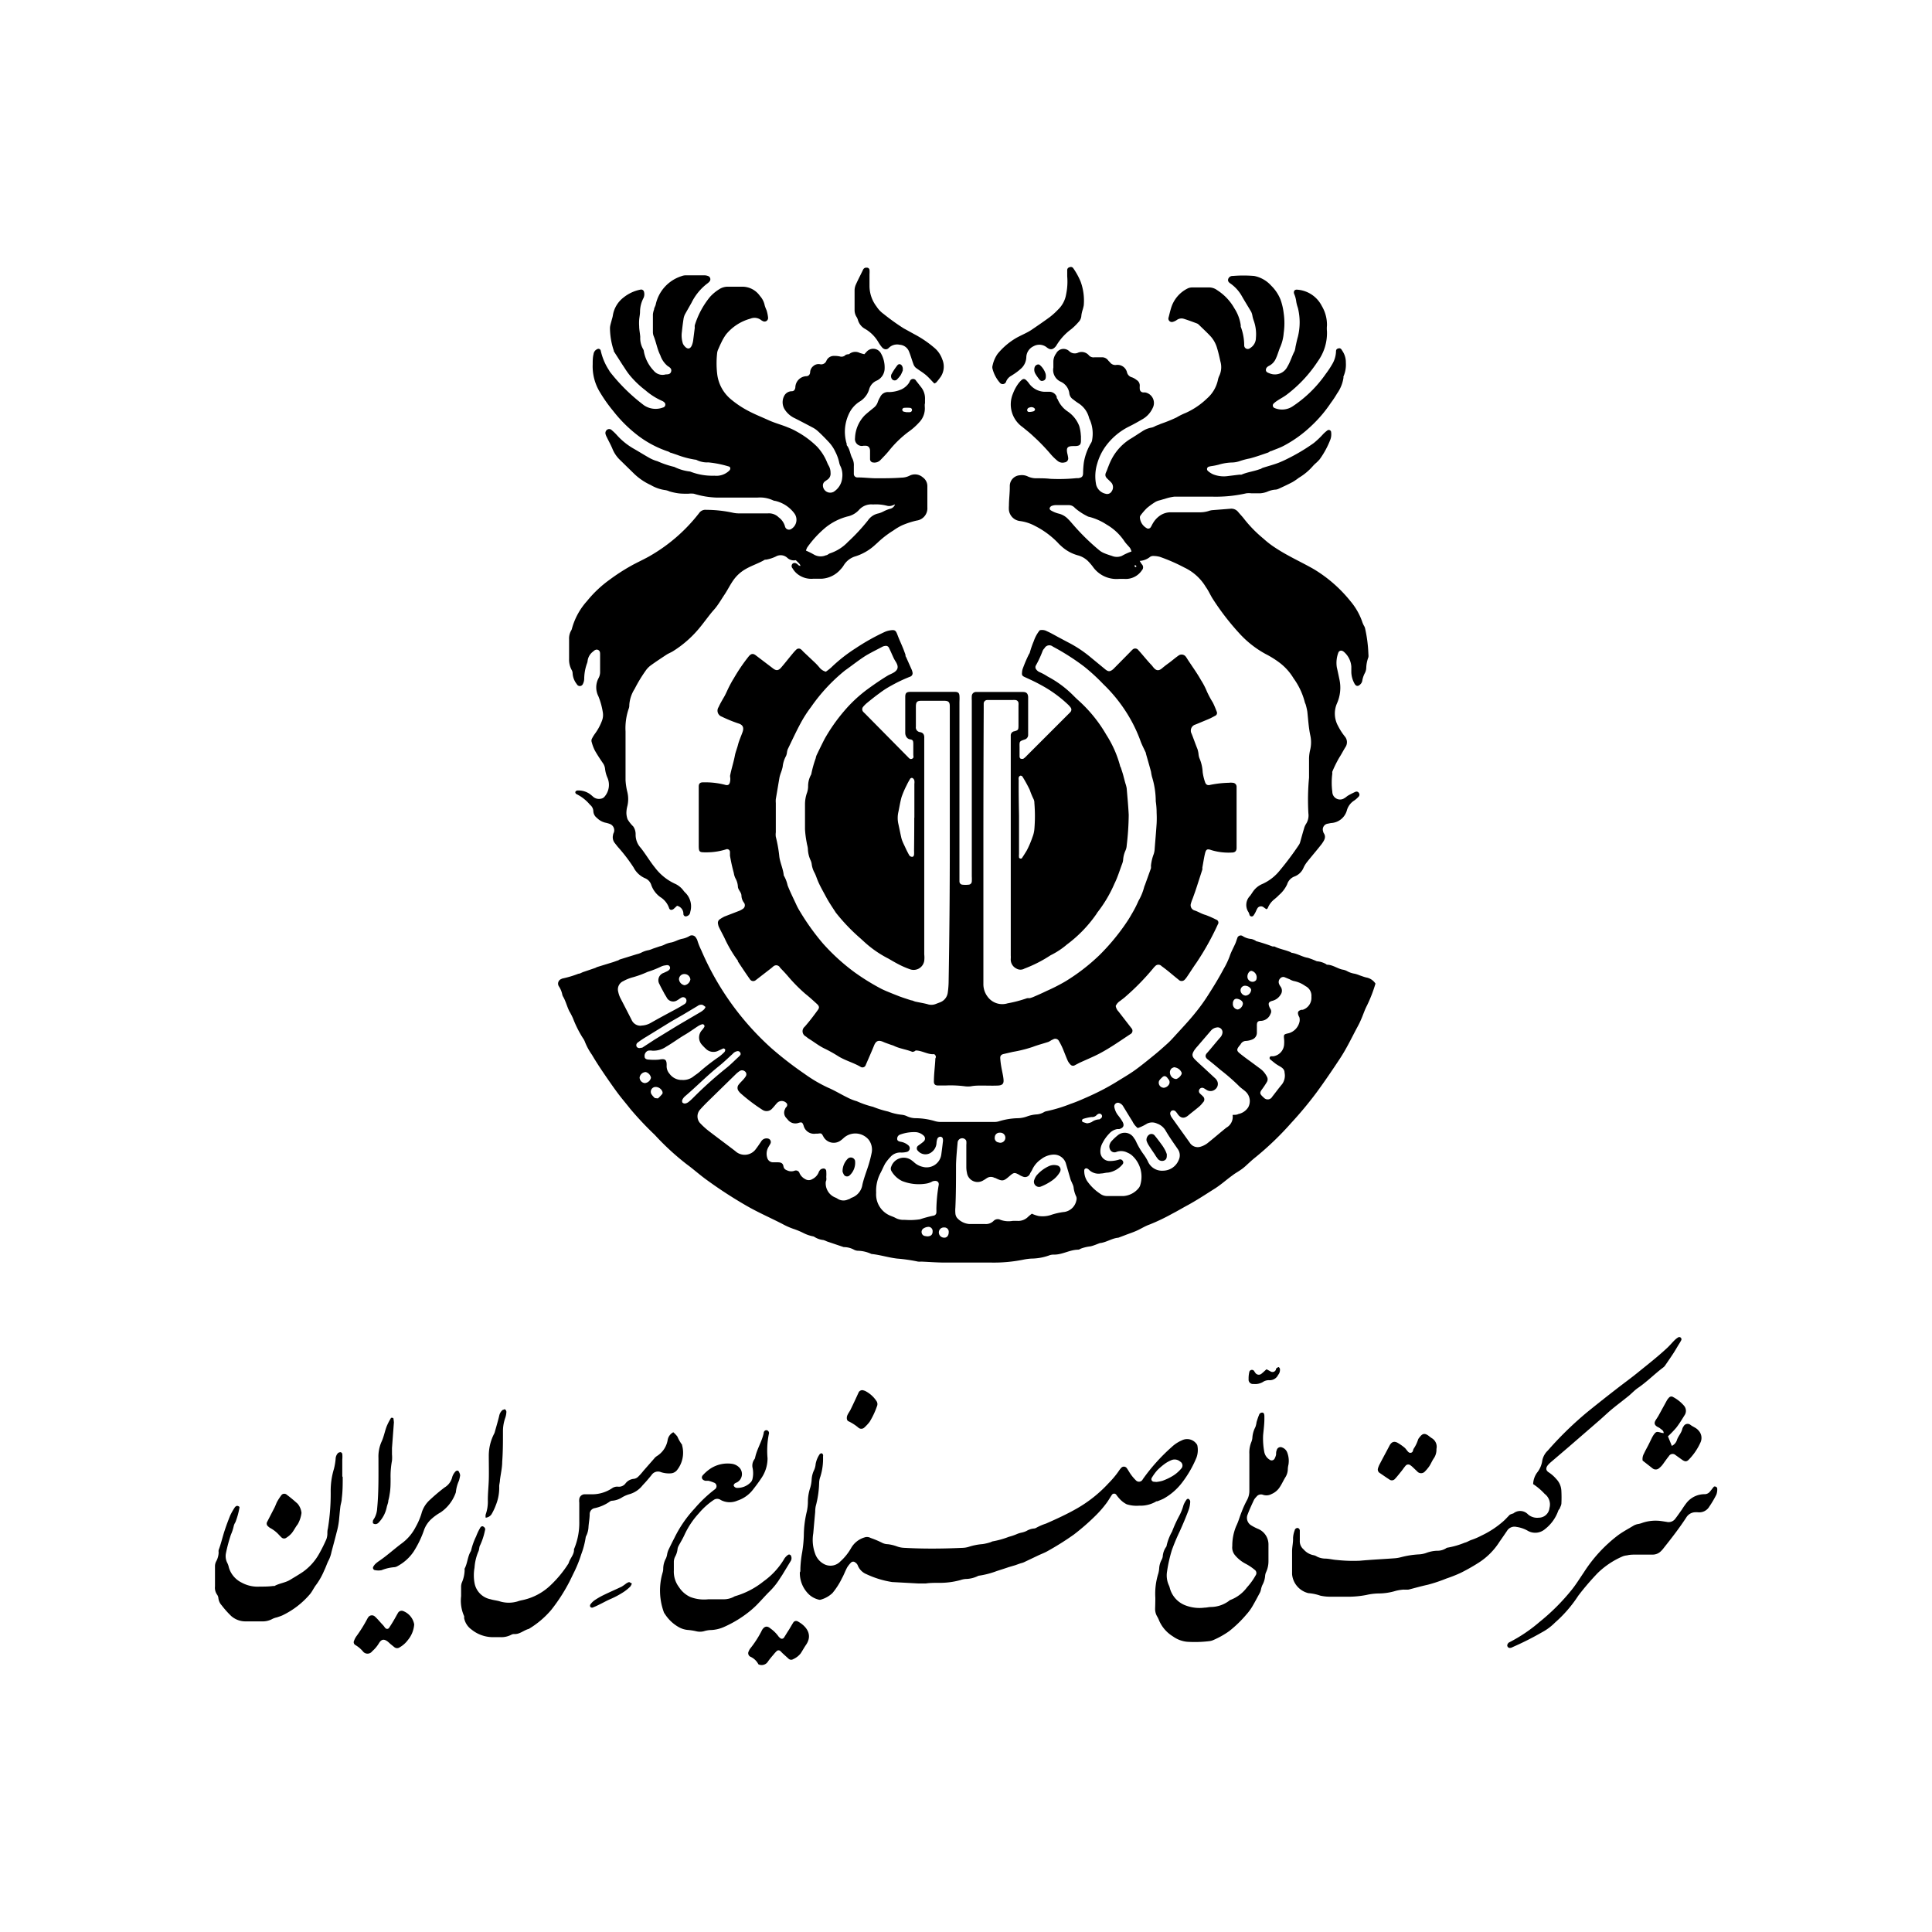
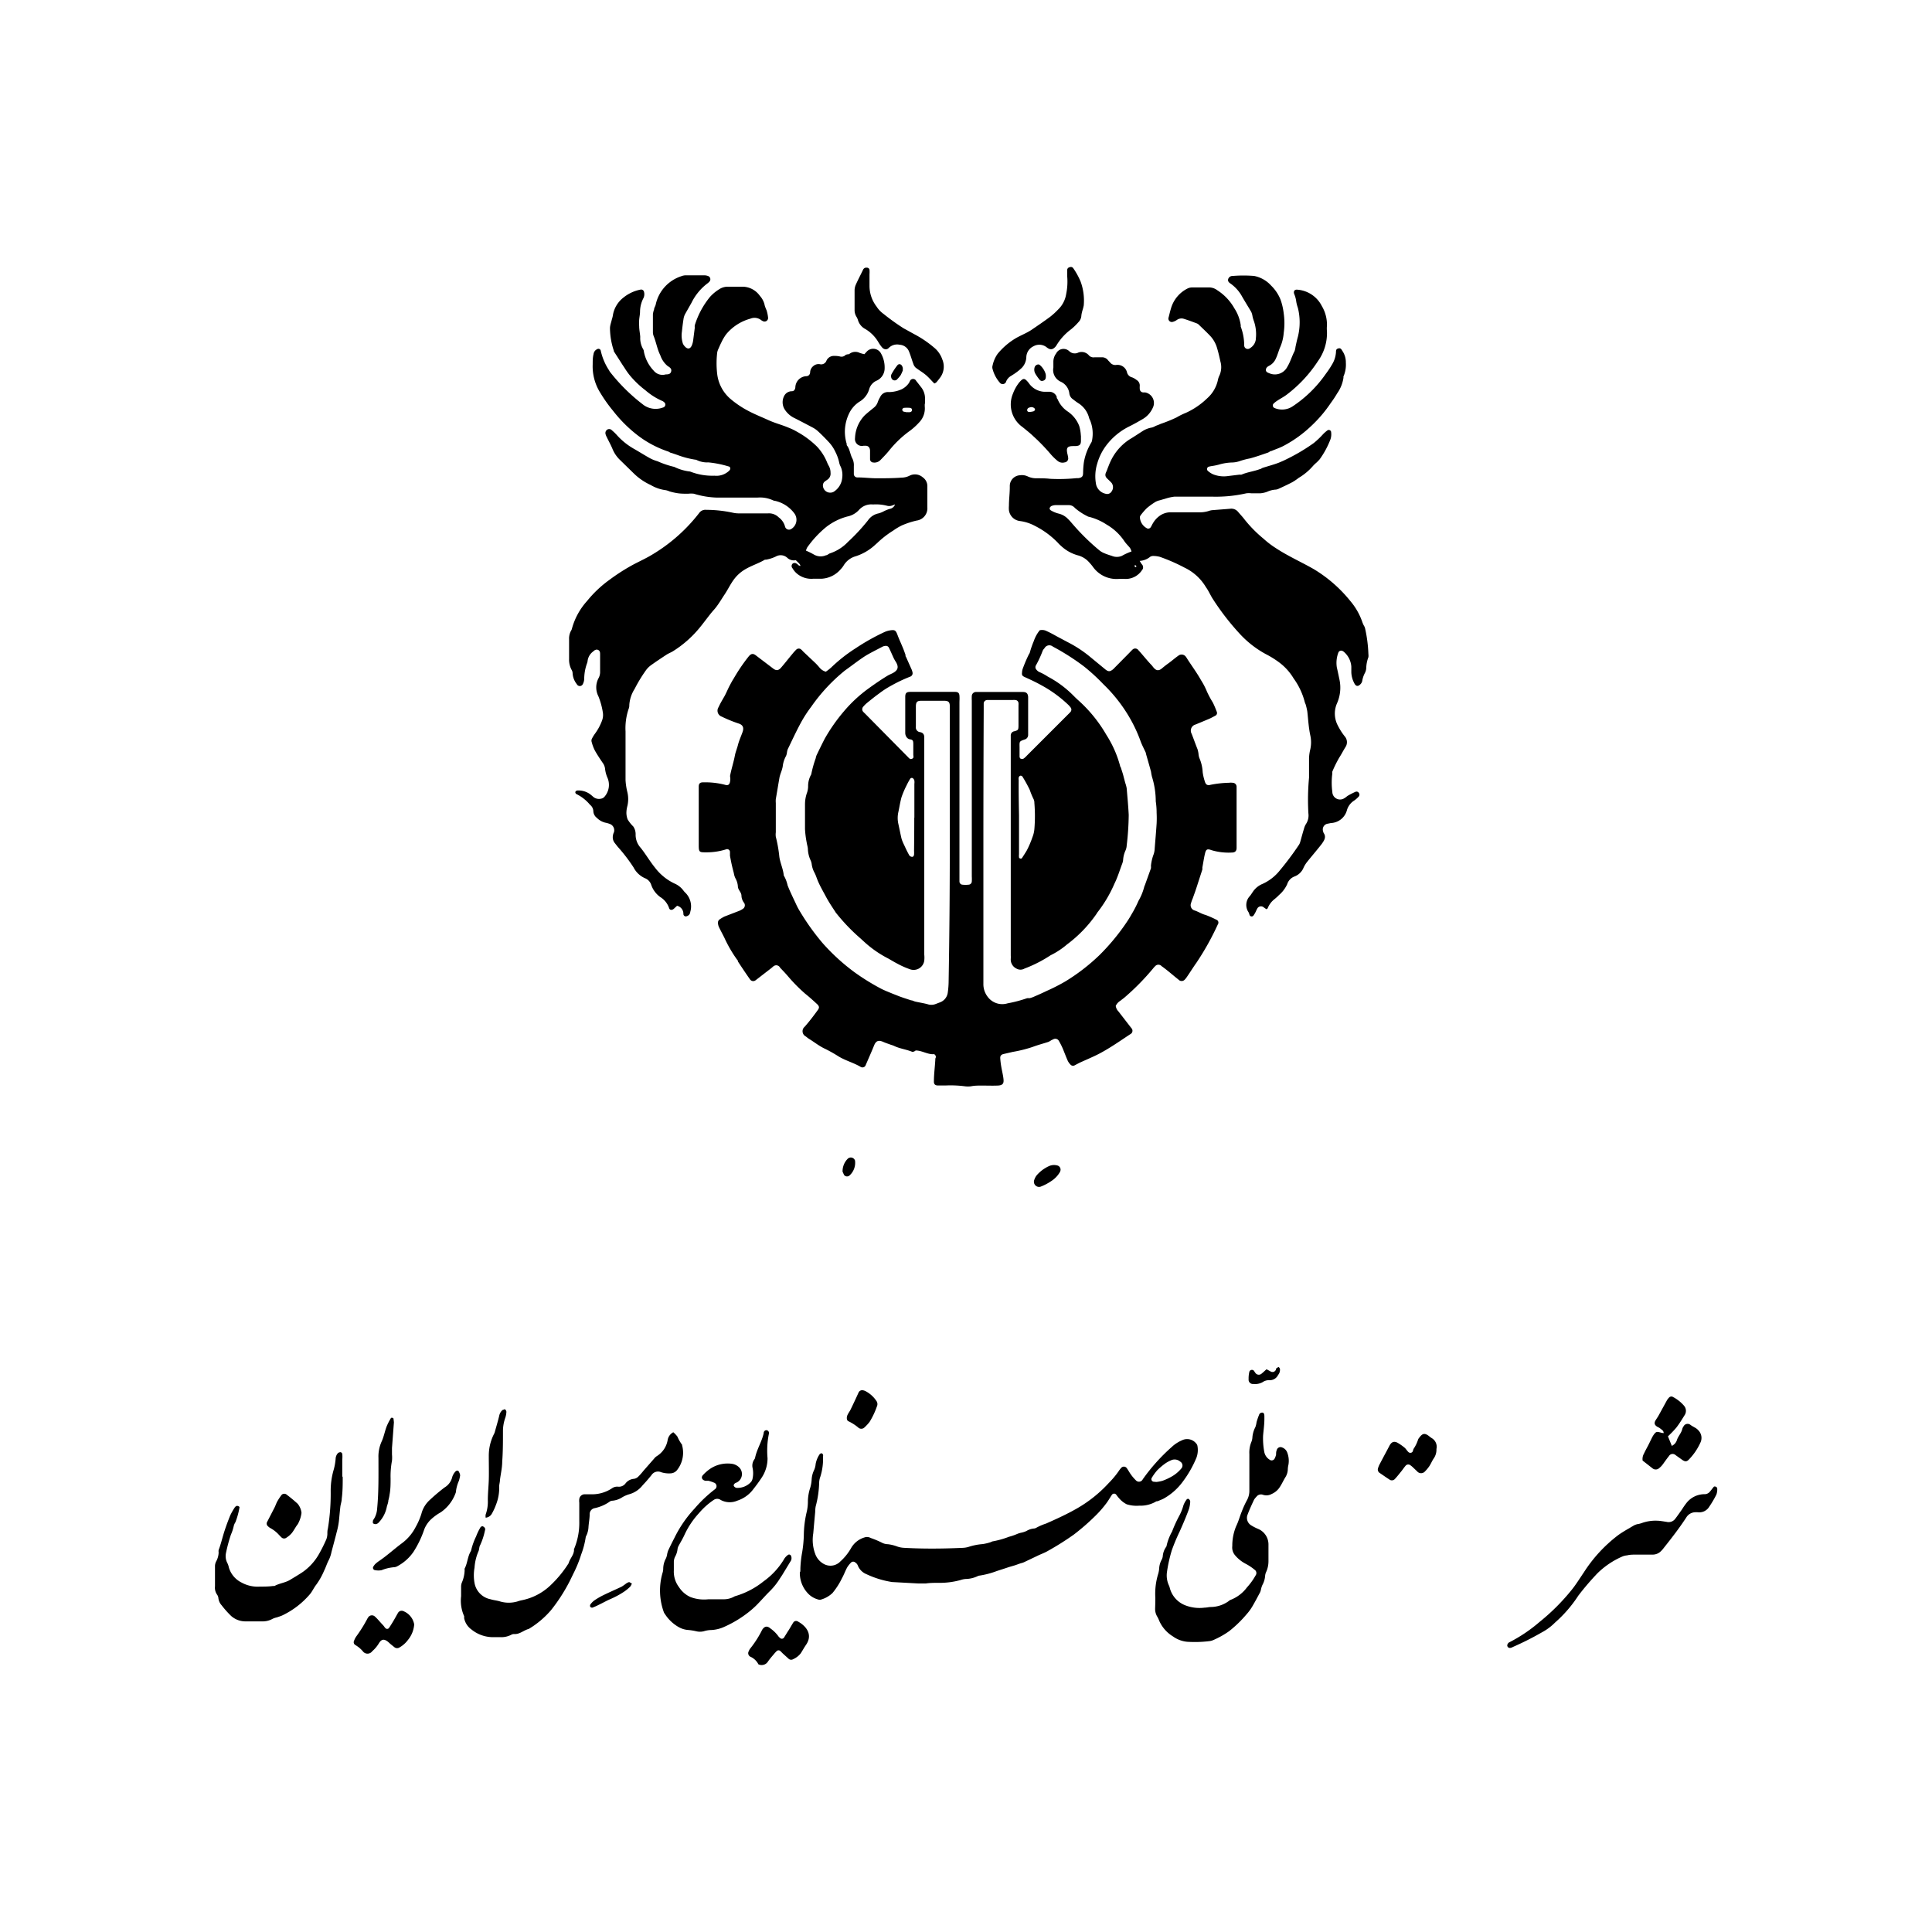
<svg xmlns="http://www.w3.org/2000/svg" id="Layer_1" data-name="Layer 1" viewBox="0 0 180 180">
  <title>Artboard 1</title>
  <path d="M76.94,62.58a4.61,4.61,0,0,0,.5-.39,14.35,14.35,0,0,1,2.29-1.8,20.05,20.05,0,0,1,2.69-1.51,2,2,0,0,1,.51-.15c.45-.07.53,0,.69.43s.34.8.5,1.2c.08.18.14.37.21.55s0,.2.08.29l.53,1.19a1.06,1.06,0,0,1,.07.23.34.34,0,0,1-.23.43,13.6,13.6,0,0,0-1.71.81,8.35,8.35,0,0,0-1.15.74c-.39.28-.76.58-1.13.88a2.78,2.78,0,0,0-.38.38.35.35,0,0,0,0,.44,2.06,2.06,0,0,0,.17.17l4,4.05c.11.11.21.26.4.17s.11-.24.11-.37c0-.32,0-.64,0-1s-.08-.4-.32-.44-.43-.29-.43-.6c0-1.09,0-2.18,0-3.28,0,0,0,0,0-.06,0-.39.12-.48.51-.48h2.56l1.55,0c.29,0,.41.09.43.36s0,.44,0,.65q0,8,0,16c0,.22,0,.44,0,.65a.3.3,0,0,0,.24.3,2.64,2.64,0,0,0,.65,0,.31.31,0,0,0,.26-.29,3.72,3.72,0,0,0,0-.47q0-8.19,0-16.39a3.63,3.63,0,0,1,0-.42.39.39,0,0,1,.39-.38H95.3c.33,0,.47.14.49.47,0,.18,0,.36,0,.54q0,1.28,0,2.56,0,.21,0,.42a.44.44,0,0,1-.33.44c-.49.17-.48.17-.47.7,0,.3,0,.6,0,.89,0,.07.05.18.1.19a.36.36,0,0,0,.27,0,1.89,1.89,0,0,0,.31-.28l3.92-3.92a1.56,1.56,0,0,0,.16-.17.32.32,0,0,0,0-.39,2,2,0,0,0-.28-.31A11.68,11.68,0,0,0,97,63.83c-.5-.28-1-.51-1.55-.76-.21-.1-.26-.18-.23-.42a1.23,1.23,0,0,1,.09-.41,12.74,12.74,0,0,1,.56-1.3.4.4,0,0,0,.08-.16,8.62,8.62,0,0,1,.37-1.06,3.24,3.24,0,0,1,.55-1,.93.93,0,0,1,.67.09c.34.15.67.34,1,.52l.94.5a11.33,11.33,0,0,1,2,1.3l1.47,1.21c.31.26.47.25.77,0l1.55-1.57c.07-.07.13-.15.21-.21a.36.36,0,0,1,.57,0c.43.47.84,1,1.26,1.43l.15.19c.24.29.47.37.81.08s.5-.39.75-.58.49-.4.75-.58a.49.49,0,0,1,.73.11,2.25,2.25,0,0,1,.13.2c.42.65.88,1.27,1.26,1.95a6.73,6.73,0,0,1,.57,1.1,9.28,9.28,0,0,0,.54,1c.14.28.26.58.37.87a.28.28,0,0,1-.14.35c-.21.11-.42.23-.64.32l-1.2.5a.59.59,0,0,0-.37.86c.19.48.37,1,.55,1.44a2.73,2.73,0,0,1,.09.41,1.68,1.68,0,0,0,.08.41,3.74,3.74,0,0,1,.31,1.32,4.78,4.78,0,0,0,.22.92c.08.25.24.34.51.26a9.7,9.7,0,0,1,1.71-.19,1.44,1.44,0,0,1,.36,0,.37.37,0,0,1,.36.4c0,.28,0,.56,0,.83q0,2.2,0,4.41c0,.14,0,.28,0,.42,0,.3-.14.44-.45.44a5.52,5.52,0,0,1-1.88-.22c-.41-.15-.52-.09-.62.34s-.16.86-.24,1.28a1.47,1.47,0,0,1,0,.18l-.53,1.64-.13.39-.24.67a3.63,3.63,0,0,0-.16.45.51.51,0,0,0,.35.67c.34.11.64.32,1,.41a9.29,9.29,0,0,1,1,.44.29.29,0,0,1,.15.45,25.14,25.14,0,0,1-2,3.58c-.3.42-.57.86-.86,1.28a1.94,1.94,0,0,1-.22.28.39.39,0,0,1-.58,0c-.28-.22-.55-.45-.83-.68s-.5-.4-.75-.58a.4.4,0,0,0-.59,0,1.91,1.91,0,0,0-.2.22,22.54,22.54,0,0,1-2.54,2.6c-.16.15-.34.27-.51.41a1.09,1.09,0,0,0-.43.48.93.93,0,0,0,.26.52l1.2,1.55a.35.35,0,0,1-.1.56c-.94.62-1.86,1.27-2.86,1.8-.61.32-1.25.58-1.88.87l-.42.22a.32.32,0,0,1-.43-.07,1.35,1.35,0,0,1-.24-.34c-.17-.38-.31-.77-.47-1.15a6.37,6.37,0,0,0-.35-.69.38.38,0,0,0-.51-.17l-.21.1a1.63,1.63,0,0,1-.26.15c-.49.16-1,.29-1.47.47a12.2,12.2,0,0,1-1.84.46l-.87.2c-.21.05-.32.16-.31.38a6.81,6.81,0,0,0,.1.82c.06.37.16.74.2,1.11s0,.61-.54.63-1,0-1.43,0-.71,0-1.07.07a2.24,2.24,0,0,1-.53,0,10.39,10.39,0,0,0-1.78-.08c-.26,0-.52,0-.77,0s-.37-.13-.36-.38c0-.65.09-1.31.13-2,0-.08,0-.15.05-.23a.3.3,0,0,0-.15-.3.26.26,0,0,0-.11,0c-.56,0-1.06-.35-1.62-.35A.48.48,0,0,1,85,98c-.55-.23-1.15-.29-1.69-.55-.12-.06-.26-.09-.39-.14s-.41-.14-.61-.23c-.47-.21-.7-.11-.88.34s-.51,1.2-.77,1.8a.32.32,0,0,1-.49.17c-.63-.37-1.35-.56-2-.94a13.53,13.53,0,0,0-1.29-.73c-.53-.24-1-.62-1.47-.91-.12-.07-.22-.16-.34-.25a.54.54,0,0,1-.1-.9c.43-.49.82-1,1.21-1.54.16-.21.16-.33,0-.52-.38-.35-.76-.7-1.14-1a14.85,14.85,0,0,1-1.63-1.65c-.23-.27-.48-.53-.73-.79A.4.4,0,0,0,72.1,90c-.08.05-.15.13-.23.19l-1.46,1.13a.36.36,0,0,1-.53-.07c-.39-.55-.76-1.11-1.13-1.67,0,0,0-.12-.07-.16a12,12,0,0,1-1.19-2.05c-.17-.34-.35-.67-.51-1a1.06,1.06,0,0,1-.08-.28.4.4,0,0,1,.19-.46,3.45,3.45,0,0,1,.41-.24l1.27-.49a1.76,1.76,0,0,0,.42-.21.4.4,0,0,0,.1-.62,1.14,1.14,0,0,1-.21-.61c0-.32-.29-.52-.33-.82a1.77,1.77,0,0,0-.22-.79,1.61,1.61,0,0,1-.16-.5c-.07-.27-.14-.54-.2-.81s-.11-.54-.16-.81c0-.12,0-.24,0-.36a.27.27,0,0,0-.39-.23,6,6,0,0,1-1.82.27c-.63,0-.7,0-.7-.65q0-2.62,0-5.24c0-.08,0-.16,0-.24,0-.28.13-.4.42-.39a7.33,7.33,0,0,1,2,.22c.31.1.45,0,.5-.3s0-.36,0-.53c.12-.64.33-1.26.45-1.9.06-.32.2-.64.29-1s.28-.78.42-1.17.06-.68-.39-.81a12.88,12.88,0,0,1-1.54-.63.59.59,0,0,1-.3-.89c.16-.36.37-.7.54-1s.32-.68.49-1,.24-.45.38-.67a16.42,16.42,0,0,1,1.4-2.06c.22-.26.4-.29.66-.09L72,62.26c.29.23.48.23.72,0,.38-.43.73-.89,1.1-1.33a4.49,4.49,0,0,1,.36-.4.33.33,0,0,1,.48,0c.08.06.13.14.21.21l1.06,1a5.34,5.34,0,0,1,.4.43A1.16,1.16,0,0,0,76.94,62.58ZM91.62,78.85h0q0,2.2,0,4.41c0,2.8,0,5.6,0,8.4a1.92,1.92,0,0,0,.4,1.21,1.69,1.69,0,0,0,1.85.61A12.23,12.23,0,0,0,95.69,93a1.41,1.41,0,0,1,.23,0,2.38,2.38,0,0,0,.34-.11c.42-.18.83-.36,1.24-.56a17.72,17.72,0,0,0,1.75-.89,18.25,18.25,0,0,0,3.2-2.47,20.21,20.21,0,0,0,2.23-2.63c.26-.37.52-.75.74-1.15a10.36,10.36,0,0,0,.65-1.26,5.13,5.13,0,0,0,.52-1.25,1.13,1.13,0,0,1,.08-.22l.56-1.56a1,1,0,0,0,0-.23,4.19,4.19,0,0,1,.26-1.1,1.88,1.88,0,0,0,.09-.52c.06-.77.13-1.54.18-2.32a9.94,9.94,0,0,0,0-1q0-.54-.08-1.07a7.77,7.77,0,0,0-.35-2.28,3.74,3.74,0,0,1-.09-.47c-.15-.57-.32-1.14-.48-1.71l0-.05c-.18-.4-.39-.78-.53-1.19A13.57,13.57,0,0,0,105,66.46a14.2,14.2,0,0,0-2.21-2.72,17.82,17.82,0,0,0-1.8-1.65,21.85,21.85,0,0,0-2.9-1.85.51.51,0,0,0-.78.16.74.74,0,0,0-.17.24A9.65,9.65,0,0,1,96.51,62a.33.33,0,0,0,.05.39.74.74,0,0,0,.27.22,4.84,4.84,0,0,1,.78.42A9.79,9.79,0,0,1,100,64.8c.15.15.31.31.47.45a13.11,13.11,0,0,1,2.61,3.22,10.25,10.25,0,0,1,1.27,2.86c0,.08.07.14.09.22s.15.45.21.68.13.5.2.75a2.89,2.89,0,0,1,.12.46c.07.83.15,1.66.19,2.49a25.79,25.79,0,0,1-.19,2.85,1.27,1.27,0,0,1-.11.46,2.51,2.51,0,0,0-.22.86,1.34,1.34,0,0,1-.08.35c-.24.63-.43,1.28-.73,1.88A12.11,12.11,0,0,1,102.25,85c-.05.06-.08.14-.13.2A12.18,12.18,0,0,1,99.4,88a7.21,7.21,0,0,1-1.52,1,12.29,12.29,0,0,1-2.43,1.24.75.75,0,0,1-.75,0,.94.94,0,0,1-.53-.92,2.32,2.32,0,0,0,0-.3q0-10,0-20c0-.16,0-.32,0-.48a.39.39,0,0,1,.34-.41c.35-.1.37-.13.38-.49,0-.64,0-1.27,0-1.91a1.43,1.43,0,0,0,0-.24.31.31,0,0,0-.28-.27,1.94,1.94,0,0,0-.3,0H92a.33.33,0,0,0-.35.33c0,.2,0,.4,0,.6Q91.62,72.53,91.62,78.85Zm-3.13.06h0q0-6.4,0-12.81c0-.1,0-.2,0-.3,0-.39-.12-.5-.5-.51H85.84c-.39,0-.5.11-.51.5,0,.64,0,1.27,0,1.91a.44.44,0,0,0,.39.51c.32.06.41.27.39.57,0,.08,0,.16,0,.24q0,9.95,0,19.9a2.67,2.67,0,0,1,0,.59,1,1,0,0,1-1.34.79,7.92,7.92,0,0,1-1-.43c-.35-.18-.69-.38-1-.56a10.13,10.13,0,0,1-2.24-1.55l-.35-.32A17.61,17.61,0,0,1,77.85,85l-.06-.1c-.29-.44-.59-.89-.84-1.36s-.46-.83-.66-1.26-.26-.71-.42-1a2.26,2.26,0,0,1-.24-.73,1.22,1.22,0,0,0-.11-.4,2.7,2.7,0,0,1-.25-1c0-.22-.08-.43-.11-.64A9.1,9.1,0,0,1,75,77.25c0-.77,0-1.55,0-2.32a3.25,3.25,0,0,1,.2-1.11,1.91,1.91,0,0,0,.09-.53,2.18,2.18,0,0,1,.29-1.14A10.25,10.25,0,0,1,76,70.64a1.2,1.2,0,0,1,.08-.28c.25-.52.48-1,.76-1.54a16.29,16.29,0,0,1,1.77-2.53,12.91,12.91,0,0,1,2.3-2.14c.58-.42,1.16-.82,1.77-1.19.15-.09.32-.16.48-.24.51-.27.6-.57.3-1.06a3.5,3.5,0,0,1-.18-.31c-.16-.34-.3-.68-.46-1a.31.31,0,0,0-.35-.17.7.7,0,0,0-.23.06c-.51.27-1,.51-1.52.81-.69.43-1.32.94-2,1.42a16.3,16.3,0,0,0-3.15,3.39,11.5,11.5,0,0,0-1,1.56c-.42.78-.79,1.59-1.18,2.39a1.44,1.44,0,0,0-.07.29,1.15,1.15,0,0,1-.09.34,2.6,2.6,0,0,0-.31,1,4,4,0,0,1-.15.51,4,4,0,0,0-.14.45c-.12.68-.23,1.37-.35,2.05a2.25,2.25,0,0,0,0,.36q0,1.37,0,2.74a1.52,1.52,0,0,0,0,.41,12.62,12.62,0,0,1,.33,1.87c.08.58.36,1.13.41,1.73a3.2,3.2,0,0,1,.36.93c.23.59.51,1.15.78,1.73a5.61,5.61,0,0,0,.36.68,21.93,21.93,0,0,0,2.15,3,19.09,19.09,0,0,0,2.94,2.68,21,21,0,0,0,2.47,1.53c.35.18.72.32,1.08.47l.66.26.34.12.73.24c.13,0,.26.09.4.12.37.08.74.14,1.1.23a1.11,1.11,0,0,0,.76,0l.39-.15a1.12,1.12,0,0,0,.76-.91,7.85,7.85,0,0,0,.08-.95Q88.49,85.19,88.49,78.91ZM94.94,76c0,1.24,0,2.41,0,3.58a1.26,1.26,0,0,0,0,.29c0,.12.22.17.28.07s.3-.46.44-.7A8.72,8.72,0,0,0,96.19,78a2.64,2.64,0,0,0,.18-.75,14.53,14.53,0,0,0,0-2.44.79.79,0,0,0-.07-.35,6.82,6.82,0,0,1-.36-.87,12.79,12.79,0,0,0-.69-1.25.23.23,0,0,0-.2-.07.28.28,0,0,0-.14.17.68.68,0,0,0,0,.24C94.9,73.81,94.92,74.94,94.94,76Zm-9.75.19h0q0-1.58,0-3.16a1.15,1.15,0,0,0,0-.3.38.38,0,0,0-.15-.23c-.12-.06-.23,0-.29.14a5.63,5.63,0,0,0-.28.52A8.7,8.7,0,0,0,84,74.25c-.13.45-.2.93-.3,1.4a2.52,2.52,0,0,0,0,1.12c.09.41.17.82.26,1.22a2.3,2.3,0,0,0,.12.39c.08.2.18.39.27.59s.24.5.38.74a.35.35,0,0,0,.25.12c.12,0,.16-.1.18-.2a3.22,3.22,0,0,0,0-.36Q85.18,77.73,85.18,76.18Z" />
-   <path d="M128.15,91.64a13.17,13.17,0,0,1-.8,2.06c-.19.36-.32.76-.48,1.14s-.24.54-.38.8c-.54,1-1,2-1.66,3s-1.41,2.11-2.16,3.13a34.87,34.87,0,0,1-2.36,2.84,28.23,28.23,0,0,1-3.3,3.18c-.36.28-.69.6-1,.88s-.64.47-1,.7l-.34.25c-.52.39-1,.82-1.57,1.17-.79.5-1.55,1-2.38,1.46-.51.27-1,.57-1.51.83a18.46,18.46,0,0,1-2.09,1c-.41.14-.78.38-1.17.56s-.78.3-1.16.45l-.61.23-.05,0c-.55.07-1,.39-1.58.49h-.06c-.3.11-.59.24-.89.31a3.69,3.69,0,0,0-.92.22.56.56,0,0,1-.22.09c-.78,0-1.48.47-2.26.46a1.15,1.15,0,0,0-.47.08,5,5,0,0,1-1.63.29,5.08,5.08,0,0,0-.71.09,13.88,13.88,0,0,1-3.08.28c-1.43,0-2.86,0-4.29,0-.73,0-1.47-.06-2.2-.09a1.52,1.52,0,0,1-.29,0,15.33,15.33,0,0,0-1.94-.28c-.8-.09-1.59-.35-2.4-.43a3.14,3.14,0,0,0-1.27-.3.87.87,0,0,1-.34-.09,2,2,0,0,0-.91-.25h-.06l-1.57-.53a2.07,2.07,0,0,0-.33-.13,1.89,1.89,0,0,1-.83-.29.42.42,0,0,0-.17-.06,3.45,3.45,0,0,1-.89-.32,7.36,7.36,0,0,0-.93-.38,6.56,6.56,0,0,1-1-.45c-1.15-.59-2.33-1.1-3.44-1.75a41.33,41.33,0,0,1-3.77-2.47c-.59-.44-1.14-.93-1.73-1.36A24,24,0,0,1,61,105.73a30,30,0,0,1-2.28-2.42c-.35-.45-.73-.89-1.08-1.35s-.86-1.19-1.27-1.79-.84-1.25-1.22-1.9A5.8,5.8,0,0,1,54.47,97a1.61,1.61,0,0,0-.18-.31,10.25,10.25,0,0,1-.9-1.8,5.91,5.91,0,0,0-.35-.68c-.21-.43-.32-.89-.55-1.31a.76.76,0,0,1-.1-.22,2.11,2.11,0,0,0-.31-.77.46.46,0,0,1,.22-.7.52.52,0,0,1,.17-.06,9.17,9.17,0,0,0,1.42-.43c.15,0,.3-.11.45-.16l.56-.19.56-.19.16-.08,1.53-.47.39-.14c.07,0,.14-.08.21-.1l1.58-.49a2.08,2.08,0,0,0,.39-.13,2.36,2.36,0,0,1,.73-.25,2.76,2.76,0,0,0,.39-.14l.62-.21a2.15,2.15,0,0,0,.39-.13,2.31,2.31,0,0,1,.73-.24,3.42,3.42,0,0,0,.5-.18,2.89,2.89,0,0,1,.45-.15,2.07,2.07,0,0,0,.67-.24.44.44,0,0,1,.66.17.66.66,0,0,1,.11.21,6.11,6.11,0,0,0,.37.93,26.08,26.08,0,0,0,1.38,2.76,26,26,0,0,0,5.14,6.35,33.05,33.05,0,0,0,3.1,2.4,13.17,13.17,0,0,0,2.2,1.29c.61.26,1.19.62,1.79.91a4.48,4.48,0,0,0,.88.35,8.5,8.5,0,0,0,1.51.52,8.92,8.92,0,0,0,1.41.44,5,5,0,0,0,1.27.3,1.49,1.49,0,0,1,.51.15,1.94,1.94,0,0,0,.81.17,6.59,6.59,0,0,1,1.76.27,1.78,1.78,0,0,0,.53.08h5a1.48,1.48,0,0,0,.47-.07,6.4,6.4,0,0,1,1.76-.28,2.69,2.69,0,0,0,.87-.18,3.23,3.23,0,0,1,.81-.17,1.58,1.58,0,0,0,.68-.19.76.76,0,0,1,.27-.11,13.82,13.82,0,0,0,2.27-.69c.51-.17,1-.39,1.48-.6s.94-.43,1.39-.66,1-.54,1.45-.82,1-.6,1.51-.95,1.23-.93,1.83-1.42c.45-.36.88-.74,1.31-1.13.24-.21.45-.44.67-.68.68-.75,1.38-1.48,2-2.26a17.13,17.13,0,0,0,1.24-1.74c.48-.75.94-1.51,1.36-2.3a7.58,7.58,0,0,0,.56-1.17c.14-.43.37-.83.55-1.24.06-.14.1-.3.16-.45a.33.33,0,0,1,.52-.2,1.69,1.69,0,0,0,.78.26,1.14,1.14,0,0,1,.33.12c.05,0,.1.08.15.09a15.83,15.83,0,0,1,1.51.49c.06,0,.13,0,.18,0,.48.25,1,.31,1.5.53,0,0,.07.05.1.06.53.07,1,.39,1.52.47a8.56,8.56,0,0,1,.83.32,2,2,0,0,1,.85.26.22.22,0,0,0,.1.06c.52,0,1,.38,1.46.46a1.24,1.24,0,0,1,.39.13,2.12,2.12,0,0,0,.73.25,2.87,2.87,0,0,1,.45.15c.21.07.41.15.62.2A1.29,1.29,0,0,1,128.15,91.64ZM76.94,110.07a1.42,1.42,0,0,0,.88,1.5,1,1,0,0,1,.21.11,1,1,0,0,0,1,.06c.11,0,.21-.11.32-.15a1.53,1.53,0,0,0,1-1.23c.13-.56.33-1.09.51-1.63a11.72,11.72,0,0,0,.35-1.32,1.52,1.52,0,0,0-.29-1.24,1.62,1.62,0,0,0-2.28-.18c-.09.08-.17.16-.27.23a1.09,1.09,0,0,1-1.67-.35c-.16-.29-.17-.3-.52-.25l-.18,0a1,1,0,0,1-1.13-.75c-.11-.3-.16-.35-.48-.25a.89.89,0,0,1-1-.31l-.16-.18a.71.71,0,0,1-.07-.83c0-.09.13-.16.16-.25a.28.28,0,0,0,0-.22.6.6,0,0,0-.93-.06c-.15.16-.28.34-.43.49a.69.69,0,0,1-.91.15l-.2-.13A16.45,16.45,0,0,1,69,101.86a.94.94,0,0,1-.16-.18.48.48,0,0,1,0-.65c.12-.16.27-.29.4-.44a2,2,0,0,0,.25-.33.34.34,0,0,0-.13-.47.39.39,0,0,0-.45,0,2.29,2.29,0,0,0-.37.3l-2.26,2.21c-.37.36-.74.72-1.08,1.11a.94.94,0,0,0,0,1.2,7,7,0,0,0,.83.76c.82.63,1.65,1.24,2.47,1.87a1.28,1.28,0,0,0,1.93-.2c.17-.22.32-.45.48-.68a.58.58,0,0,1,.66-.28.33.33,0,0,1,.23.42c-.05.13-.14.24-.2.36a1.23,1.23,0,0,0-.12,1,.56.56,0,0,0,.57.43h.42c.27,0,.47.07.52.36s.23.35.44.43a.87.87,0,0,0,.58,0,.35.35,0,0,1,.48.22,1.15,1.15,0,0,0,.52.55.63.63,0,0,0,.68,0,1.21,1.21,0,0,0,.57-.59.7.7,0,0,1,.19-.3.51.51,0,0,1,.32-.09.25.25,0,0,1,.21.26,3.26,3.26,0,0,1,0,.53C77,109.8,77,110,76.94,110.07Zm19.18,3a3.08,3.08,0,0,0,.63.22,2.52,2.52,0,0,0,1.12-.08,6,6,0,0,1,1.33-.3,1.35,1.35,0,0,0,1.08-1.06.61.61,0,0,0,0-.35,2.69,2.69,0,0,1-.26-.91,1.45,1.45,0,0,0-.12-.33c-.05-.13-.12-.25-.16-.38-.15-.51-.29-1-.45-1.54a1.17,1.17,0,0,0-1.1-.77A2,2,0,0,0,97,108a2.38,2.38,0,0,0-.81.93c-.06.15-.16.27-.23.42a.49.49,0,0,1-.64.28,1.68,1.68,0,0,1-.37-.18c-.42-.23-.5-.22-.88.11-.58.51-.67.52-1.36.18l-.05,0a.69.69,0,0,0-.68,0c-.12.07-.23.16-.35.22a1,1,0,0,1-1.54-.69,2.38,2.38,0,0,1-.06-.53c0-.69,0-1.39,0-2.08a1.7,1.7,0,0,0,0-.35.33.33,0,0,0-.13-.18.43.43,0,0,0-.68.3c-.06.69-.13,1.38-.15,2.08,0,1.35,0,2.7-.06,4a3.14,3.14,0,0,0,0,.53.76.76,0,0,0,.16.43,1.71,1.71,0,0,0,1.14.57h1.49a1,1,0,0,0,.76-.28.54.54,0,0,1,.65-.11,2.21,2.21,0,0,0,1.12.1,5.27,5.27,0,0,1,.53,0,1.29,1.29,0,0,0,.87-.33A4.18,4.18,0,0,1,96.12,113.09Zm18.72-9.2c.23,0,.39,0,.54-.08a1.42,1.42,0,0,0,.91-.62,1.2,1.2,0,0,0-.24-1.47c-.22-.2-.48-.36-.68-.58a19.39,19.39,0,0,0-1.66-1.44c-.41-.35-.82-.69-1.22-1-.23-.2-.22-.39,0-.61.42-.48.83-1,1.23-1.45a.81.81,0,0,0,.17-.37.45.45,0,0,0-.55-.52.86.86,0,0,0-.51.28l-1.28,1.49a3.3,3.3,0,0,0-.26.32c-.27.41-.26.6.09.94s.49.46.74.69.73.68,1.08,1a.82.82,0,0,1,.23.33.63.63,0,0,1-.2.7.67.67,0,0,1-.73.11c-.13-.06-.23-.15-.36-.21a.3.3,0,0,0-.37.08.31.31,0,0,0,0,.39c.09.1.21.19.3.29a.38.38,0,0,1,0,.58,2.28,2.28,0,0,1-.36.39c-.33.28-.68.54-1,.81s-.67.34-1-.14a1.63,1.63,0,0,0-.18-.23.31.31,0,0,0-.38-.06.32.32,0,0,0-.1.38.87.87,0,0,0,.13.26l1.66,2.32a.87.87,0,0,0,1,.39,2,2,0,0,0,.63-.31c.61-.48,1.2-1,1.79-1.47A1.15,1.15,0,0,0,114.84,103.89Zm7.34-11a1,1,0,0,0-.56-1,2.69,2.69,0,0,0-1.08-.47,1.4,1.4,0,0,1-.38-.16l-.44-.18a.37.37,0,0,0-.44.09.47.47,0,0,0-.12.5,1.07,1.07,0,0,0,.14.26.64.64,0,0,1,0,.78,1.25,1.25,0,0,1-.74.55c-.38.1-.43.24-.28.61a1.69,1.69,0,0,0,.09.16.44.44,0,0,1,0,.45,1,1,0,0,1-.85.65c-.37,0-.43.13-.42.5,0,.2,0,.4,0,.59a.67.67,0,0,1-.44.65,1.82,1.82,0,0,1-.57.13.56.56,0,0,0-.49.29c-.05.08-.12.15-.18.23-.2.27-.2.4.05.61s.65.51,1,.76l1,.74a2.08,2.08,0,0,1,.56.69.49.49,0,0,1,0,.51,8,8,0,0,1-.46.69c-.21.29-.21.4.06.66l.13.12a.48.48,0,0,0,.77-.1c.31-.39.6-.79.92-1.17a1.35,1.35,0,0,0,.23-1.07c0-.33-.25-.48-.49-.62a3.62,3.62,0,0,1-.35-.22c-.17-.13-.34-.27-.51-.41a.17.17,0,0,1,.08-.28l.23,0a1.19,1.19,0,0,0,1-1.13,3,3,0,0,0,0-.42c-.05-.49-.05-.49.44-.6a1.43,1.43,0,0,0,1-1.1.94.94,0,0,0,0-.29c0-.09-.08-.18-.11-.28-.11-.31,0-.43.28-.51l.12,0A1.17,1.17,0,0,0,122.18,92.86ZM106,105.1a1.82,1.82,0,0,1-.5-.64c-.29-.45-.56-.91-.84-1.36a.71.71,0,0,0-.39-.34.34.34,0,0,0-.45.38,1.78,1.78,0,0,0,.33.75,4.92,4.92,0,0,1,.41.58c.22.36.13.61-.27.72l-.18,0a1.28,1.28,0,0,0-.76.42,3.61,3.61,0,0,0-.62.86,1.57,1.57,0,0,0-.21.85.86.86,0,0,0,.88.85,2.86,2.86,0,0,0,.88-.14.27.27,0,0,1,.31.11.25.25,0,0,1,0,.33,2.15,2.15,0,0,1-1.36.78c-.22,0-.43.08-.65.08a1.28,1.28,0,0,1-1.14-.36.46.46,0,0,0-.15-.1.19.19,0,0,0-.27.14,1.73,1.73,0,0,0,.25,1,4.48,4.48,0,0,0,1.22,1.2,1.07,1.07,0,0,0,.6.22c.54,0,1.07,0,1.61,0a2,2,0,0,0,1.38-.73.76.76,0,0,0,.16-.31,2.66,2.66,0,0,0-.75-2.72,1.49,1.49,0,0,0-.45-.28,1.28,1.28,0,0,0-1-.08.45.45,0,0,1-.55-.11.62.62,0,0,1-.06-.68.66.66,0,0,1,.13-.2,4.72,4.72,0,0,1,.56-.53,1,1,0,0,1,1.54.26,1.31,1.31,0,0,1,.16.25,6.86,6.86,0,0,0,.75,1.28,4.32,4.32,0,0,1,.37.61,1.43,1.43,0,0,0,1.43.88,1.59,1.59,0,0,0,1.45-1,1,1,0,0,0-.08-1c-.39-.57-.8-1.14-1.14-1.73a1.48,1.48,0,0,0-.8-.66,1.06,1.06,0,0,0-.92,0C106.55,104.88,106.29,105,106,105.1Zm-21.29,8.57v0a6.26,6.26,0,0,0,1-.07,11,11,0,0,1,1.26-.34.31.31,0,0,0,.27-.28,3.44,3.44,0,0,0,0-.35,14.58,14.58,0,0,1,.21-2.19c.07-.31-.15-.48-.47-.4-.09,0-.18.08-.27.11a1.72,1.72,0,0,1-.4.12,4.21,4.21,0,0,1-2.27-.24,2.31,2.31,0,0,1-1-.95.45.45,0,0,1,0-.4,1.23,1.23,0,0,1,1.86-.6,3.49,3.49,0,0,1,.32.26,1.74,1.74,0,0,0,.74.37,1.38,1.38,0,0,0,1.74-1.16c.05-.37.1-.75.14-1.12a.88.88,0,0,0,0-.35.24.24,0,0,0-.28-.17.34.34,0,0,0-.22.16,1.46,1.46,0,0,0-.09.46,1.14,1.14,0,0,1-.45.81.92.92,0,0,1-1.28-.12.31.31,0,0,1,.05-.5c.16-.12.33-.23.47-.36a.36.36,0,0,0,0-.57,1.2,1.2,0,0,0-.7-.31,3.78,3.78,0,0,0-1.46.22.4.4,0,0,0-.29.41c0,.2.19.24.35.27a1.43,1.43,0,0,1,.69.33.35.35,0,0,1-.14.61,2.1,2.1,0,0,1-.53.06,1.21,1.21,0,0,0-1,.41,4.5,4.5,0,0,0-.48.6c-.17.29-.29.61-.45.9a3.56,3.56,0,0,0-.4,1.84,2.14,2.14,0,0,0,1.16,2.06c.19.1.41.16.6.26a1.57,1.57,0,0,0,.86.2Zm-25-18.12a1.85,1.85,0,0,0,.92-.25c.77-.44,1.56-.86,2.34-1.28.28-.15.55-.31.82-.48a.37.37,0,0,0,.13-.47.32.32,0,0,0-.47-.1c-.12.06-.23.16-.35.22a.68.68,0,0,1-1-.28c-.08-.14-.17-.27-.24-.41s-.29-.52-.41-.79a.72.72,0,0,1,.39-1.07l.32-.15c.23-.12.31-.26.25-.41s-.19-.19-.41-.14a1.22,1.22,0,0,0-.4.11,9.13,9.13,0,0,1-1.27.5,9.18,9.18,0,0,1-1.33.49,4,4,0,0,0-.93.37.84.84,0,0,0-.47,1,2.46,2.46,0,0,0,.19.56q.52,1,1.06,2.06A.9.9,0,0,0,59.76,95.56Zm3.75,5.06a1.54,1.54,0,0,0,1.11-.29c.2-.16.42-.29.61-.46A19,19,0,0,1,67,98.45a4.21,4.21,0,0,0,.45-.39.32.32,0,0,0,.1-.15.22.22,0,0,0,0-.16s-.11-.08-.15-.07-.28.13-.43.19a1,1,0,0,1-1.21-.16,5,5,0,0,1-.37-.38,1,1,0,0,1,0-1.34,1.84,1.84,0,0,0,.21-.28.18.18,0,0,0-.22-.27,1.57,1.57,0,0,0-.37.18c-.4.26-.78.54-1.19.78-.6.35-1.15.77-1.74,1.11a2.1,2.1,0,0,1-1.29.38,1.28,1.28,0,0,0-.41,0,.52.52,0,0,0-.32.57c0,.16.16.26.4.26a4.91,4.91,0,0,0,.95,0c.56-.11.71,0,.7.54a1.06,1.06,0,0,0,.26.77A1.41,1.41,0,0,0,63.51,100.62Zm2.23-6.82a1,1,0,0,0-.24-.17.54.54,0,0,0-.45.1l-1.32.79-1.18.68L60.21,96.6c-.29.17-.57.36-.83.56a.3.3,0,0,0-.05.38.33.33,0,0,0,.38.08l.11,0L61,96.85l2.12-1.3,2.15-1.26a1.9,1.9,0,0,0,.33-.25A.86.86,0,0,0,65.74,93.8ZM69,98.24a.27.27,0,0,0-.27-.31.72.72,0,0,0-.46.25c-.43.39-.84.79-1.29,1.15-1.1.88-2.08,1.89-3.15,2.8a1,1,0,0,0-.25.32.31.31,0,0,0,0,.27.32.32,0,0,0,.26.09.71.71,0,0,0,.32-.15c.17-.13.33-.29.48-.44,1-1,2-1.89,3.1-2.77.38-.31.73-.67,1.09-1A.86.86,0,0,0,69,98.24Zm-7.82,4.09c.05,0,.1,0,.13,0a4.34,4.34,0,0,0,.4-.42.29.29,0,0,0,0-.22.69.69,0,0,0-.59-.42.45.45,0,0,0-.44.65,1.68,1.68,0,0,0,.34.39S61.17,102.32,61.21,102.33Zm48.22-2.9a1,1,0,0,0-.23.1.5.5,0,0,0-.15.53.6.6,0,0,0,.48.46.28.28,0,0,0,.12,0,.9.9,0,0,0,.46-.44.25.25,0,0,0,0-.17A.83.83,0,0,0,109.43,99.44ZM64.32,91.25a.55.55,0,0,0-.56-.5.49.49,0,0,0-.5.48.62.62,0,0,0,.52.56A.65.65,0,0,0,64.32,91.25Zm-4.25,9.66a.64.64,0,0,0,.58-.5.68.68,0,0,0-.49-.53.6.6,0,0,0-.57.51A.54.54,0,0,0,60.07,100.91Zm48.32.44a.64.64,0,0,0,.53-.33.41.41,0,0,0-.08-.49l-.07-.1c-.18-.22-.34-.23-.55,0a1.12,1.12,0,0,0-.23.27A.47.47,0,0,0,108.39,101.34Zm-7.14,3.31a1.41,1.41,0,0,0,.46-.12,1.26,1.26,0,0,1,.7-.25c.05,0,.1-.05.15-.09a.24.24,0,0,0-.25-.41.42.42,0,0,0-.14.1.56.56,0,0,1-.47.18,4.34,4.34,0,0,0-.8.18.18.18,0,0,0-.09.13.18.18,0,0,0,.06.15A3.5,3.5,0,0,0,101.25,104.65ZM86.38,115.19c.35,0,.52-.16.51-.48a.39.39,0,0,0-.47-.4.94.94,0,0,0-.38.14.39.39,0,0,0-.17.41.37.37,0,0,0,.32.3Zm30.21-24.74a.48.48,0,0,0-.15.05.63.63,0,0,0-.2.64.49.49,0,0,0,.5.33.43.43,0,0,0,.29-.16A.62.62,0,0,0,116.58,90.45Zm-1.72,3a.51.51,0,0,0,.42.6c.2,0,.45-.22.5-.49s-.24-.45-.5-.5S114.9,93.19,114.86,93.44Zm-21.8,13a.47.47,0,1,0,.08-.92.44.44,0,0,0-.47.43A.41.41,0,0,0,93.06,106.44Zm23.5-14.19c0-.23-.33-.45-.63-.42a.43.43,0,0,0-.36.47.52.52,0,0,0,.48.45A.57.57,0,0,0,116.56,92.26ZM88.39,114.8a.4.4,0,0,0-.43-.44.46.46,0,0,0-.49.47.49.49,0,0,0,.49.48C88.21,115.33,88.39,115.12,88.39,114.8Z" />
  <path d="M80.53,33l.24-.26a.82.82,0,0,1,1.31.19,2.64,2.64,0,0,1,.34,1.37,1.27,1.27,0,0,1-.71,1.15,1.23,1.23,0,0,0-.73.81,1.92,1.92,0,0,1-.35.68,2,2,0,0,1-.58.5,2.69,2.69,0,0,0-.87.94,4,4,0,0,0-.46,1.64,3.91,3.91,0,0,0,.17,1.35.24.24,0,0,0,0,.11c.3.37.31.85.53,1.25a1.41,1.41,0,0,1,.13.7c0,.24,0,.48,0,.71a.32.32,0,0,0,.34.34c.59,0,1.19.08,1.78.08.77,0,1.55,0,2.32-.06a1.71,1.71,0,0,0,.75-.18,1.1,1.1,0,0,1,1.23.15,1,1,0,0,1,.43.81c0,.66,0,1.31,0,2a1.15,1.15,0,0,1-1,1.22,7.77,7.77,0,0,0-1.35.44,5.21,5.21,0,0,0-.81.48,9,9,0,0,0-1.5,1.16l-.18.16a4.86,4.86,0,0,1-1.82,1.08,1.92,1.92,0,0,0-1.12.83,2.12,2.12,0,0,1-.29.38,2.52,2.52,0,0,1-1.81.89c-.26,0-.52,0-.77,0a2.07,2.07,0,0,1-1.3-.33,1.86,1.86,0,0,1-.61-.64.31.31,0,0,1,0-.43.29.29,0,0,1,.38,0c.06,0,.12.11.19.15a.79.79,0,0,0,.16.06c0-.14-.12-.24-.43-.54a.89.89,0,0,1-.8-.23.91.91,0,0,0-1.06-.11,3.43,3.43,0,0,1-.9.29l-.11,0c-.63.38-1.34.57-2,1a3.55,3.55,0,0,0-.86.8c-.35.46-.6,1-.91,1.46s-.61,1-1,1.43-.9,1.16-1.37,1.72a10.19,10.19,0,0,1-2.41,2.11c-.2.13-.43.21-.63.34-.5.33-1,.66-1.47,1a2.13,2.13,0,0,0-.49.52,13.44,13.44,0,0,0-1,1.66,3.17,3.17,0,0,0-.5,1.51.86.86,0,0,1-.06.35,5.61,5.61,0,0,0-.29,2.11q0,2.26,0,4.53a6,6,0,0,0,.17,1.12,2.79,2.79,0,0,1,0,1.3,2.57,2.57,0,0,0-.09.65,1.86,1.86,0,0,0,.11.58A3.16,3.16,0,0,0,59,77a1.26,1.26,0,0,1,.22.73A1.8,1.8,0,0,0,59.7,79c.47.59.84,1.24,1.32,1.83a4.92,4.92,0,0,0,1.83,1.49,2,2,0,0,1,.83.66,1.51,1.51,0,0,0,.2.22,1.79,1.79,0,0,1,.43,1.76.48.48,0,0,1-.11.27.54.54,0,0,1-.3.15.23.23,0,0,1-.23-.23.76.76,0,0,0-.59-.76l-.28.26c-.19.18-.41.16-.47-.07a1.94,1.94,0,0,0-.81-1,2.32,2.32,0,0,1-.84-1.12,1,1,0,0,0-.59-.64,2.17,2.17,0,0,1-1.06-1,15.62,15.62,0,0,0-1.48-1.93l-.26-.33a.86.86,0,0,1-.17-.78c0-.1.07-.19.09-.28a.63.63,0,0,0-.38-.73,2.89,2.89,0,0,0-.46-.13,1.66,1.66,0,0,1-.76-.44.83.83,0,0,1-.33-.61.79.79,0,0,0-.31-.61,3.81,3.81,0,0,0-1.27-1,.21.21,0,0,1-.1-.19.23.23,0,0,1,.17-.14,1.85,1.85,0,0,1,1.13.29c.13.09.25.19.37.3a.83.83,0,0,0,.73.17.53.53,0,0,0,.3-.16,1.68,1.68,0,0,0,.3-1.78,2.85,2.85,0,0,1-.23-.86,1.13,1.13,0,0,0-.22-.54c-.26-.38-.51-.76-.73-1.15a3.92,3.92,0,0,1-.29-.77.44.44,0,0,1,0-.29,3.34,3.34,0,0,1,.27-.46,5,5,0,0,0,.68-1.24,1.48,1.48,0,0,0,.09-.75,6.66,6.66,0,0,0-.42-1.54,1.83,1.83,0,0,1,0-1.66,1.19,1.19,0,0,0,.16-.56c0-.56,0-1.11,0-1.67,0-.16,0-.33-.17-.42s-.34,0-.48.14a1.28,1.28,0,0,0-.51.84,1,1,0,0,1-.07.29,4.36,4.36,0,0,0-.25,1.4,1.14,1.14,0,0,1-.13.51.31.31,0,0,1-.56,0,1.78,1.78,0,0,1-.39-1,.66.66,0,0,0-.1-.34,2,2,0,0,1-.23-1c0-.62,0-1.23,0-1.85a1.51,1.51,0,0,1,.19-.8.54.54,0,0,0,.07-.16A6.29,6.29,0,0,1,54.69,56a10.77,10.77,0,0,1,2.12-2,18.46,18.46,0,0,1,1.94-1.26c.55-.31,1.13-.57,1.69-.88a15.69,15.69,0,0,0,4.69-4.05.71.71,0,0,1,.67-.31,11.9,11.9,0,0,1,2.48.27,2.58,2.58,0,0,0,.65.06c.87,0,1.75,0,2.62,0a1.28,1.28,0,0,1,1,.37,1.56,1.56,0,0,1,.59.86.38.38,0,0,0,.57.23A1,1,0,0,0,74,47.82a3.08,3.08,0,0,0-1.76-1.15.7.7,0,0,1-.23-.06,2.86,2.86,0,0,0-1.45-.25c-1.25,0-2.5,0-3.75,0A8,8,0,0,1,64.65,46a2.21,2.21,0,0,0-.53,0c-.34,0-.68,0-1-.05a5.73,5.73,0,0,1-.75-.17,1.67,1.67,0,0,0-.34-.11,3.63,3.63,0,0,1-1.4-.48A5.55,5.55,0,0,1,59,44.06L57.7,42.79a3,3,0,0,1-.65-1c-.15-.36-.35-.71-.52-1.07a1.15,1.15,0,0,1-.11-.27.38.38,0,0,1,.15-.42.34.34,0,0,1,.44.06,4.46,4.46,0,0,1,.43.41A6.3,6.3,0,0,0,59,41.78c.48.27.95.57,1.43.84a3.36,3.36,0,0,0,.82.35,8.61,8.61,0,0,0,1.57.53,4.39,4.39,0,0,0,1.47.43,5.65,5.65,0,0,0,2.27.39,1.72,1.72,0,0,0,1.37-.46c.17-.15.14-.38-.07-.41A9.59,9.59,0,0,0,66,43.08a2.21,2.21,0,0,1-1.15-.25l-.05,0a8.3,8.3,0,0,1-1.71-.45l-.56-.19c-.09,0-.18-.09-.27-.12a9.74,9.74,0,0,1-2.77-1.45,12.69,12.69,0,0,1-2.36-2.33,13.7,13.7,0,0,1-1.2-1.69,4.62,4.62,0,0,1-.71-2.66c0-.32,0-.63.08-.95a.58.58,0,0,1,.34-.46.22.22,0,0,1,.33.14,5.46,5.46,0,0,0,.78,1.84.78.78,0,0,0,.09.15A17,17,0,0,0,60,37.76a1.93,1.93,0,0,0,1.76.21.28.28,0,0,0,.1-.51.47.47,0,0,0-.15-.1,6.12,6.12,0,0,1-1.58-1,8.82,8.82,0,0,1-1.46-1.4,6.75,6.75,0,0,1-.48-.68l-.2-.3-.8-1.25a.15.15,0,0,1,0-.05,6.83,6.83,0,0,1-.36-2.09c0-.27.11-.54.17-.81a3.13,3.13,0,0,0,.09-.34,2.62,2.62,0,0,1,1-1.72,3.61,3.61,0,0,1,1.6-.74.27.27,0,0,1,.31.21.84.84,0,0,1-.08.64,2.79,2.79,0,0,0-.29,1.2c0,.26-.06.51-.08.77a4.14,4.14,0,0,0,0,.59c0,.34.08.67.1,1a2.06,2.06,0,0,0,.27,1.14.49.49,0,0,1,.07.23,3.52,3.52,0,0,0,.91,1.77,1.06,1.06,0,0,0,1.13.35c.19,0,.43,0,.5-.27s-.14-.39-.33-.51a2.21,2.21,0,0,1-.68-1c-.29-.57-.38-1.2-.62-1.79a1,1,0,0,1-.07-.35c0-.56,0-1.11,0-1.67a1.79,1.79,0,0,1,.11-.46c0-.15.12-.3.15-.45a3.56,3.56,0,0,1,2.4-2.65,1.12,1.12,0,0,1,.41-.08l1.73,0a1.05,1.05,0,0,1,.35.07.32.32,0,0,1,.13.5,1.17,1.17,0,0,1-.22.2,5.05,5.05,0,0,0-1.46,1.78c-.2.36-.41.72-.61,1.08a1.46,1.46,0,0,0-.14.45c-.06.39-.11.79-.15,1.18A2.46,2.46,0,0,0,63.62,32a.81.81,0,0,0,.16.25c.28.33.55.28.7-.13a2,2,0,0,0,.1-.4c.05-.39.1-.79.15-1.18a1.06,1.06,0,0,1,0-.23,7.78,7.78,0,0,1,1.42-2.65,3.94,3.94,0,0,1,.87-.72,1.45,1.45,0,0,1,.79-.23h1.37a2,2,0,0,1,1.62.86,1.85,1.85,0,0,1,.45.9,3.7,3.7,0,0,0,.17.44,3.37,3.37,0,0,1,.14.69.33.33,0,0,1-.5.31.61.61,0,0,1-.15-.09,1,1,0,0,0-1-.13,4.45,4.45,0,0,0-2.26,1.46,4.56,4.56,0,0,0-.45.77c-.1.19-.18.39-.27.59a1.22,1.22,0,0,0-.11.34,8.5,8.5,0,0,0,0,2,3.61,3.61,0,0,0,1.23,2.31,9.07,9.07,0,0,0,1.78,1.18c.58.3,1.19.54,1.78.81s1.23.43,1.82.68a5.47,5.47,0,0,1,.8.38,8.4,8.4,0,0,1,1.9,1.41,4.79,4.79,0,0,1,.92,1.44,2.64,2.64,0,0,0,.18.37,1.31,1.31,0,0,1,.15.63.66.66,0,0,1-.28.62l-.24.17a.46.46,0,0,0-.19.41.68.68,0,0,0,1,.56,1.72,1.72,0,0,0,.8-1.33,1.92,1.92,0,0,0-.14-1,1.45,1.45,0,0,1-.13-.33,4,4,0,0,0-.37-1.06,3.45,3.45,0,0,0-.63-.93c-.31-.33-.63-.66-1-1a2.3,2.3,0,0,0-.49-.34q-.81-.43-1.63-.85a2.21,2.21,0,0,1-1-.88,1.27,1.27,0,0,1,0-1.25.8.8,0,0,1,.69-.4c.2,0,.3-.14.33-.35a1.07,1.07,0,0,1,1-1.05c.23,0,.37-.15.38-.38a.77.77,0,0,1,.29-.56.74.74,0,0,1,.61-.18.52.52,0,0,0,.62-.33.75.75,0,0,1,.72-.44,2.26,2.26,0,0,1,.53.05.52.52,0,0,0,.54-.15A.87.87,0,0,1,79.1,33a.91.91,0,0,1,1-.12A4.35,4.35,0,0,0,80.53,33ZM75.09,51.3a7,7,0,0,1,.73.36,1.24,1.24,0,0,0,1.14.07c.13,0,.24-.14.38-.18A4.06,4.06,0,0,0,79,50.49a17.87,17.87,0,0,0,1.86-2,1.57,1.57,0,0,1,1-.66,2.29,2.29,0,0,0,.49-.2,3.48,3.48,0,0,1,.55-.22.63.63,0,0,0,.49-.42,2.21,2.21,0,0,1-.34.13.82.82,0,0,1-.41,0A4.07,4.07,0,0,0,81.34,47a1.53,1.53,0,0,0-1.32.52,2,2,0,0,1-1.07.6,5.51,5.51,0,0,0-2,1A9.66,9.66,0,0,0,75.21,51,1.31,1.31,0,0,0,75.09,51.3Z" />
  <path d="M118,84.72l-.27-.19a.39.39,0,0,0-.57.08,2.48,2.48,0,0,0-.16.32,2.42,2.42,0,0,1-.21.36.21.21,0,0,1-.38-.07,1.47,1.47,0,0,0-.08-.22,1.2,1.2,0,0,1,.13-1.53c.1-.13.18-.26.27-.39a2,2,0,0,1,.9-.73,4.37,4.37,0,0,0,1.62-1.27A28.15,28.15,0,0,0,121,78.74a.91.91,0,0,0,.13-.27c.12-.42.23-.84.36-1.26a1.51,1.51,0,0,1,.18-.43,1.45,1.45,0,0,0,.23-1,22.2,22.2,0,0,1,.06-3.33c0-.59,0-1.19,0-1.79a3.89,3.89,0,0,1,.11-.82,3,3,0,0,0,0-1.36c-.15-.72-.19-1.46-.27-2.18a5.62,5.62,0,0,0-.16-.69,1.6,1.6,0,0,1-.07-.17,6.56,6.56,0,0,0-1.05-2.24,5.15,5.15,0,0,0-1.35-1.49,8.79,8.79,0,0,0-1.26-.78A9.36,9.36,0,0,1,115.46,59a23.41,23.41,0,0,1-2.53-3.3c-.2-.34-.36-.7-.58-1a4.64,4.64,0,0,0-2-1.82,16.61,16.61,0,0,0-2.29-1,2.39,2.39,0,0,0-.53-.08.63.63,0,0,0-.35.06,1.74,1.74,0,0,1-1,.4c.11.17.15.25.21.32a.4.4,0,0,1,0,.55,1.81,1.81,0,0,1-1.51.81,6.88,6.88,0,0,0-.71,0,2.69,2.69,0,0,1-2.36-1.15,5.1,5.1,0,0,0-.47-.54,2.12,2.12,0,0,0-.92-.51,3.73,3.73,0,0,1-1.5-.82c-.12-.11-.24-.21-.34-.33A7.91,7.91,0,0,0,96.43,49,4.07,4.07,0,0,0,95,48.54a1.17,1.17,0,0,1-1-1,2.56,2.56,0,0,1,0-.42c0-.61.09-1.23.08-1.84a1,1,0,0,1,.94-1,1.27,1.27,0,0,1,.76.12,1.86,1.86,0,0,0,.81.16c.42,0,.83,0,1.25.05a16.45,16.45,0,0,0,2.44-.06l.18,0c.34-.05.45-.16.45-.51a8,8,0,0,1,.07-.95,5.21,5.21,0,0,1,.67-1.82.65.65,0,0,0,.1-.28,3.3,3.3,0,0,0-.2-1.86.88.88,0,0,1-.09-.22,2.27,2.27,0,0,0-1-1.35c-.17-.11-.33-.23-.48-.35a.77.77,0,0,1-.35-.54,1.38,1.38,0,0,0-.81-1.11,1.2,1.2,0,0,1-.68-1.32c0-.18,0-.36,0-.54a1.28,1.28,0,0,1,.26-.77.77.77,0,0,1,1.22-.21.74.74,0,0,0,.77.16.89.89,0,0,1,1.08.25.58.58,0,0,0,.49.16l.65,0a.7.7,0,0,1,.63.28c.06.08.14.14.2.22A.61.61,0,0,0,104,34a.91.91,0,0,1,1,.69.64.64,0,0,0,.48.47,1.55,1.55,0,0,1,.41.24.6.6,0,0,1,.3.55,1.78,1.78,0,0,0,0,.3.33.33,0,0,0,.31.31l.18,0A1,1,0,0,1,107.4,38a2.3,2.3,0,0,1-1,1.08c-.41.24-.82.47-1.25.68a6,6,0,0,0-2.22,1.93,5.13,5.13,0,0,0-.7,1.49,4,4,0,0,0-.1,2A1.16,1.16,0,0,0,103,46a.48.48,0,0,0,.57-.22.67.67,0,0,0,0-.78c-.13-.15-.28-.28-.42-.42s-.23-.3-.1-.58.14-.37.22-.55a6,6,0,0,1,.4-.86,4.9,4.9,0,0,1,1.58-1.66c.39-.23.77-.49,1.15-.73a2.29,2.29,0,0,1,.93-.37,1.35,1.35,0,0,0,.32-.14c.16-.07.33-.12.49-.2a13.75,13.75,0,0,0,1.48-.6,5.93,5.93,0,0,1,.85-.42,7,7,0,0,0,2-1.36,3.16,3.16,0,0,0,1-1.71,1.57,1.57,0,0,1,.13-.39,1.89,1.89,0,0,0,.1-1.34c-.09-.41-.18-.82-.3-1.21a2.78,2.78,0,0,0-.58-1.09c-.35-.38-.73-.73-1.1-1.09a.6.6,0,0,0-.19-.14c-.43-.16-.85-.32-1.28-.45a.75.75,0,0,0-.62.13,1.22,1.22,0,0,1-.37.17.32.32,0,0,1-.38-.43c.07-.27.13-.54.21-.8a3,3,0,0,1,1.59-1.9,1,1,0,0,1,.41-.08h1.61a1.27,1.27,0,0,1,.71.26A4.79,4.79,0,0,1,115,28.72a3.9,3.9,0,0,1,.6,1.6.41.41,0,0,0,0,.12,5,5,0,0,1,.32,1.74.33.33,0,0,0,.55.25,1.1,1.1,0,0,0,.54-.94,3.75,3.75,0,0,0-.21-1.64,2.66,2.66,0,0,1-.12-.46,1.4,1.4,0,0,0-.11-.34c-.3-.51-.61-1-.91-1.53a3.59,3.59,0,0,0-1-1.09l0,0c-.15-.1-.3-.22-.23-.44a.42.42,0,0,1,.42-.28,12.08,12.08,0,0,1,2,0,2.88,2.88,0,0,1,1.58.9,3.8,3.8,0,0,1,.88,1.32,5.85,5.85,0,0,1,.29,1.26,6.41,6.41,0,0,1,0,1.83,4.07,4.07,0,0,1-.3,1.26c-.16.35-.25.74-.42,1.1a1.36,1.36,0,0,1-.62.69c-.16.08-.32.19-.32.4s.21.26.38.33a1.3,1.3,0,0,0,1.62-.63c.28-.46.43-1,.67-1.45a1.89,1.89,0,0,0,.09-.41c.07-.31.13-.62.22-.93a5.57,5.57,0,0,0,0-2.7,3.31,3.31,0,0,1-.15-.57,2.53,2.53,0,0,0-.18-.69c-.11-.25,0-.47.29-.43a2.78,2.78,0,0,1,2.27,1.52,3.41,3.41,0,0,1,.48,1.82,2.67,2.67,0,0,0,0,.54,4.48,4.48,0,0,1-.85,2.79,12.39,12.39,0,0,1-2.86,3.08c-.28.22-.6.38-.9.58a2.11,2.11,0,0,0-.37.29.25.25,0,0,0,.09.4,1.78,1.78,0,0,0,1.66-.13,11.47,11.47,0,0,0,3.13-3.06,8.32,8.32,0,0,0,.59-.89,2.49,2.49,0,0,0,.35-1.12c0-.14,0-.28.19-.34s.28,0,.39.2a1.89,1.89,0,0,1,.34,1.12,2.75,2.75,0,0,1-.22,1.28.25.25,0,0,0,0,.11,3.37,3.37,0,0,1-.59,1.47,9.37,9.37,0,0,1-.59.89,12.26,12.26,0,0,1-1.85,2.17,11.47,11.47,0,0,1-2.55,1.83c-.36.19-.76.32-1.14.48-.11,0-.21.11-.32.15-.56.19-1.11.39-1.68.54a6.8,6.8,0,0,0-.92.24,2.34,2.34,0,0,1-.75.14,4.76,4.76,0,0,0-1.23.2,5.81,5.81,0,0,1-.64.13,2.17,2.17,0,0,0-.29.06.23.23,0,0,0-.09.39,1.93,1.93,0,0,0,.49.32,2.7,2.7,0,0,0,1.41.16l1.06-.13a.66.66,0,0,0,.18,0c.55-.24,1.14-.3,1.7-.51.09,0,.18-.09.27-.12.49-.16,1-.29,1.47-.47a9.17,9.17,0,0,0,.86-.39,17.37,17.37,0,0,0,2.44-1.46,7.87,7.87,0,0,0,.86-.82,3.18,3.18,0,0,1,.4-.35.22.22,0,0,1,.35.18,1.46,1.46,0,0,1-.06.64,8.07,8.07,0,0,1-1,1.86c-.1.12-.21.23-.33.34a3,3,0,0,0-.3.29A5.4,5.4,0,0,1,121,44.52a5.29,5.29,0,0,1-.59.4c-.44.23-.89.44-1.33.64a.81.81,0,0,1-.29.06,2.29,2.29,0,0,0-.74.2,2.31,2.31,0,0,1-.63.14c-.28,0-.56,0-.83,0a2,2,0,0,0-.47,0,12.83,12.83,0,0,1-3.25.31c-.81,0-1.63,0-2.44,0-.32,0-.64,0-1,0a4.49,4.49,0,0,0-.69.14l-.68.2a1.54,1.54,0,0,0-.39.14,6.48,6.48,0,0,0-.82.59,5.76,5.76,0,0,0-.58.67.41.41,0,0,0-.07.16,1.23,1.23,0,0,0,.7,1.07.28.28,0,0,0,.31-.12c.08-.12.13-.25.2-.36a2.22,2.22,0,0,1,.63-.7,1.75,1.75,0,0,1,1.06-.33c.87,0,1.75,0,2.62,0a2.67,2.67,0,0,0,.88-.12,1.47,1.47,0,0,1,.35-.08l1.66-.13a.81.81,0,0,1,.74.29c.19.23.4.44.58.68a11.88,11.88,0,0,0,1.79,1.82,8.24,8.24,0,0,0,.88.7c.44.3.9.58,1.36.83.81.45,1.65.85,2.45,1.31A12.88,12.88,0,0,1,125.81,56,6.07,6.07,0,0,1,126.94,58a2.83,2.83,0,0,0,.12.27.87.87,0,0,1,.12.27,12.78,12.78,0,0,1,.31,2.4,1.16,1.16,0,0,1,0,.29,3.1,3.1,0,0,0-.2,1,1.12,1.12,0,0,1-.12.46,2.36,2.36,0,0,0-.25.73.58.58,0,0,1-.12.27c-.23.28-.46.31-.63-.05a2.3,2.3,0,0,1-.27-1c0-.18,0-.36,0-.53a2,2,0,0,0-.66-1.35.56.56,0,0,0-.14-.1.28.28,0,0,0-.4.12,2.7,2.7,0,0,0-.15,1.4c.09.39.17.78.25,1.16a3.61,3.61,0,0,1-.24,2.2,2.37,2.37,0,0,0,.09,2.07,5.69,5.69,0,0,0,.64,1,.82.82,0,0,1,.06,1c-.2.32-.37.66-.59,1a11.21,11.21,0,0,0-.63,1.28.46.46,0,0,0,0,.17,6.48,6.48,0,0,0,0,1.72.72.72,0,0,0,1.13.58c.12-.06.22-.17.34-.24a7.3,7.3,0,0,1,.69-.35.25.25,0,0,1,.31.1.27.27,0,0,1,0,.33,2.38,2.38,0,0,1-.44.39,1.58,1.58,0,0,0-.68.93A1.61,1.61,0,0,1,124,76.68l-.29.06a.54.54,0,0,0-.44.71.5.5,0,0,0,.06.17c.27.4,0,.73-.18,1-.45.58-.93,1.13-1.39,1.71a2.57,2.57,0,0,0-.31.51,1.47,1.47,0,0,1-.82.81,1.14,1.14,0,0,0-.71.74,2.93,2.93,0,0,1-.76,1c-.12.13-.26.25-.39.36a2,2,0,0,0-.67.89S118,84.68,118,84.72ZM105.42,51.38a1.49,1.49,0,0,0-.14-.33c-.16-.2-.35-.38-.5-.59a5,5,0,0,0-1.67-1.58,5.44,5.44,0,0,0-1.61-.72.57.57,0,0,1-.22-.08,5.53,5.53,0,0,1-1.13-.75.75.75,0,0,0-.58-.27l-1.19,0a1.12,1.12,0,0,0-.41.08.36.36,0,0,0-.18.21.23.23,0,0,0,.1.19,2.66,2.66,0,0,0,.7.3,1.77,1.77,0,0,1,.92.52c.17.16.32.35.48.53a20.54,20.54,0,0,0,2.42,2.37,1.74,1.74,0,0,0,.4.25c.25.11.52.2.78.28a1.19,1.19,0,0,0,.93,0A5.48,5.48,0,0,1,105.42,51.38Zm.35,1.47.12-.07a.57.57,0,0,0-.1-.12s-.09,0-.09.05A.64.64,0,0,0,105.77,52.85Z" />
  <path d="M74.57,146.12a10.36,10.36,0,0,1,.17-1.52,11.76,11.76,0,0,0,.15-1.54,9.7,9.7,0,0,1,.28-2.24,4.43,4.43,0,0,0,.1-1,4.29,4.29,0,0,1,.22-1.22,3.31,3.31,0,0,0,.13-.76,2.29,2.29,0,0,1,.22-.86,1.67,1.67,0,0,0,.15-.57,2.36,2.36,0,0,1,.38-.93.26.26,0,0,1,.2-.08s.09.07.11.13a.4.4,0,0,1,0,.17,5.58,5.58,0,0,1-.25,1.88,1.82,1.82,0,0,0-.11.52,9.31,9.31,0,0,1-.32,2.23,2.7,2.7,0,0,0-.05.53c-.06.65-.12,1.3-.18,2a3.71,3.71,0,0,0,.17,1.88,1.73,1.73,0,0,0,.87,1,1.27,1.27,0,0,0,1.48-.26,5,5,0,0,0,1-1.24,2.14,2.14,0,0,1,1.25-1,.7.7,0,0,1,.58.05,8.77,8.77,0,0,1,1.09.46,1.21,1.21,0,0,0,.51.12,3.71,3.71,0,0,1,.86.21,2.23,2.23,0,0,0,.69.13c1.81.1,3.61.08,5.42,0a2.15,2.15,0,0,0,.58-.1,5.51,5.51,0,0,1,1.28-.25,4.55,4.55,0,0,0,.75-.18,1.74,1.74,0,0,1,.16-.07,8.25,8.25,0,0,0,1.54-.43,5.33,5.33,0,0,0,.78-.27,2.23,2.23,0,0,1,.4-.12,2.13,2.13,0,0,0,.45-.15,1.66,1.66,0,0,1,.67-.23.5.5,0,0,0,.23-.06,5,5,0,0,1,.92-.4c1-.44,2-.9,2.92-1.43a12.29,12.29,0,0,0,2.91-2.33,8.45,8.45,0,0,0,.92-1.09,2.35,2.35,0,0,1,.25-.33.33.33,0,0,1,.52,0c.14.19.25.41.39.6a3.88,3.88,0,0,0,.46.54.39.39,0,0,0,.65-.09,17.46,17.46,0,0,1,2.69-3,3.23,3.23,0,0,1,.94-.62,1.08,1.08,0,0,1,1.35.29.42.42,0,0,1,.11.21,2.07,2.07,0,0,1-.09,1.11,10.27,10.27,0,0,1-1.33,2.31,5.57,5.57,0,0,1-1.74,1.51c-.16.08-.32.14-.49.21s-.17,0-.23.07a2.88,2.88,0,0,1-1.54.37,3.06,3.06,0,0,1-1.17-.13,2.29,2.29,0,0,1-.69-.54,3.92,3.92,0,0,1-.26-.32.25.25,0,0,0-.44,0c-.19.28-.35.58-.56.84a9.73,9.73,0,0,1-.87,1,20.88,20.88,0,0,1-2.1,1.84,26,26,0,0,1-2.41,1.52c-.32.19-.68.31-1,.47l-1.22.58c-.12.06-.26.09-.39.13l-.45.16L94,146l-.45.15-.68.22a7.91,7.91,0,0,1-1.71.44,2.69,2.69,0,0,1-1.2.3,1.94,1.94,0,0,0-.47.1,7.31,7.31,0,0,1-2.06.26c-.4,0-.79,0-1.19.06-.22,0-.44,0-.65,0l-2.38-.13h-.06a8.77,8.77,0,0,1-2.43-.74,1.45,1.45,0,0,1-.81-.83.58.58,0,0,0-.23-.26.28.28,0,0,0-.38,0,2.42,2.42,0,0,0-.37.46c-.18.33-.3.68-.48,1a6.81,6.81,0,0,1-.89,1.39,2.61,2.61,0,0,1-1.07.61.36.36,0,0,1-.23,0,2.06,2.06,0,0,1-.88-.47,2.76,2.76,0,0,1-.86-2.08C74.57,146.46,74.57,146.36,74.57,146.12Zm33.17-8.05a3.32,3.32,0,0,0,.57-.11,5.18,5.18,0,0,0,.81-.37,3.23,3.23,0,0,0,.92-.75.42.42,0,0,0-.09-.67.78.78,0,0,0-.84-.12,3.09,3.09,0,0,0-.52.28,5.92,5.92,0,0,0-.77.65,4.7,4.7,0,0,0-.52.72.24.24,0,0,0,.2.35Z" />
-   <path d="M142.84,138.27a1.93,1.93,0,0,1,.36-1.06,2.29,2.29,0,0,0,.49-1.13,1.74,1.74,0,0,1,.51-.93,32.42,32.42,0,0,1,3.61-3.53c.92-.75,1.86-1.49,2.8-2.22.72-.56,1.46-1.09,2.16-1.67.88-.71,1.77-1.41,2.59-2.18.23-.22.43-.46.66-.69a1.68,1.68,0,0,1,.37-.28.23.23,0,0,1,.21.05.24.24,0,0,1,.05.21,4.83,4.83,0,0,1-.27.46c-.15.25-.3.51-.46.76s-.53.79-.8,1.18a.76.76,0,0,1-.17.17c-.81.61-1.52,1.34-2.36,1.91-.29.2-.54.47-.81.7-.49.4-1,.78-1.49,1.18s-.8.71-1.2,1.06l-3,2.6-1.58,1.35a2.65,2.65,0,0,0-.26.25c-.26.29-.25.55.08.74a3.31,3.31,0,0,1,.66.59,1.69,1.69,0,0,1,.48,1.13,11.46,11.46,0,0,1,0,1.19,1,1,0,0,1-.12.33c0,.11-.13.2-.17.31a3.75,3.75,0,0,1-1.23,1.71,1.4,1.4,0,0,1-1.66.13,2.94,2.94,0,0,0-1-.33.81.81,0,0,0-.88.36c-.23.34-.47.69-.69,1a6.33,6.33,0,0,1-2,2,17.78,17.78,0,0,1-1.65.93,13.08,13.08,0,0,1-1.32.52,13.9,13.9,0,0,1-1.74.58c-.6.13-1.19.3-1.78.45a4.38,4.38,0,0,1-.47,0,4.19,4.19,0,0,0-.7.11,5.59,5.59,0,0,1-1.64.25,5.44,5.44,0,0,0-1.12.14,9,9,0,0,1-1.48.16c-.65,0-1.31,0-2,0a4.12,4.12,0,0,1-.82-.1,4.34,4.34,0,0,0-1.1-.23,2,2,0,0,1-1.52-1.76c0-.72,0-1.43,0-2.14,0-.41.11-.82.09-1.24a2.37,2.37,0,0,1,.15-.7.27.27,0,0,1,.3-.23.26.26,0,0,1,.18.27c0,.3,0,.6,0,.89a1,1,0,0,0,.36.84,1.6,1.6,0,0,0,.9.53.87.87,0,0,1,.33.13,1.79,1.79,0,0,0,.74.19c.38,0,.75.11,1.12.13a14.3,14.3,0,0,0,2.14.07c1.09-.1,2.18-.15,3.26-.23a3.14,3.14,0,0,0,.58-.1,8.25,8.25,0,0,1,1.64-.26,2.42,2.42,0,0,0,.69-.13,3.22,3.22,0,0,1,1-.21,1.52,1.52,0,0,0,.85-.22.32.32,0,0,1,.16-.07,7.63,7.63,0,0,0,1.59-.46c.23-.05.43-.2.66-.27a6.45,6.45,0,0,0,.92-.4,8.62,8.62,0,0,0,2-1.31c.22-.19.42-.42.63-.63A2.36,2.36,0,0,1,141,141a1,1,0,0,1,1.36.09,1.29,1.29,0,0,0,1,.31,1,1,0,0,0,1-.9,1.23,1.23,0,0,0-.45-1.32A5.62,5.62,0,0,0,142.84,138.27Z" />
  <path d="M107.64,148.86a6.3,6.3,0,0,1,.27-2.24,2.31,2.31,0,0,0,.09-.53,1.9,1.9,0,0,1,.21-.74,1,1,0,0,0,.12-.33,1.73,1.73,0,0,1,.31-.89.32.32,0,0,0,.06-.17,4.81,4.81,0,0,1,.5-1.27,12.2,12.2,0,0,1,.66-1.45,4.67,4.67,0,0,0,.4-1,2.13,2.13,0,0,1,.25-.47c.05-.09.15-.17.24-.11a.31.31,0,0,1,.14.24,2.69,2.69,0,0,1-.12.7c-.26.71-.55,1.39-.86,2.08a18.32,18.32,0,0,0-.73,1.74,13.26,13.26,0,0,0-.45,2,2.23,2.23,0,0,0,.17,1.28,1.14,1.14,0,0,1,.08.22,2.38,2.38,0,0,0,1.55,1.68,3.65,3.65,0,0,0,1.7.18c.2,0,.39-.06.59-.06a2.9,2.9,0,0,0,1.67-.56.48.48,0,0,1,.15-.1,3.44,3.44,0,0,0,1.54-1.17,6,6,0,0,0,.8-1.11.37.37,0,0,0-.09-.53,4.74,4.74,0,0,0-.84-.56,3.21,3.21,0,0,1-1-.81,1.11,1.11,0,0,1-.24-.84,4.73,4.73,0,0,1,.36-1.85c.21-.42.33-.89.51-1.33a8.91,8.91,0,0,1,.49-1.08,1.8,1.8,0,0,0,.23-.91c0-1.13,0-2.26,0-3.4a2.6,2.6,0,0,1,.18-1.11,1.3,1.3,0,0,0,.1-.4,2.48,2.48,0,0,1,.28-1,2.11,2.11,0,0,0,.11-.46,6.69,6.69,0,0,1,.23-.67.3.3,0,0,1,.32-.22c.12,0,.18.14.18.34s0,.16,0,.24c0,.51-.07,1-.12,1.54a6.75,6.75,0,0,0,.11,1.54,1.08,1.08,0,0,0,.49.72.31.31,0,0,0,.47-.09,1.41,1.41,0,0,0,.14-.38c0-.13,0-.28.06-.41a.36.36,0,0,1,.51-.25.79.79,0,0,1,.48.5,2.14,2.14,0,0,1,.1,1.11,2.17,2.17,0,0,0-.06.47,1.46,1.46,0,0,1-.21.67c-.19.3-.33.63-.53.93a1.69,1.69,0,0,1-.76.65,1,1,0,0,1-.8.08.53.53,0,0,0-.63.19,1.34,1.34,0,0,0-.22.28c-.21.45-.42.9-.59,1.36a.81.81,0,0,0,.31,1,4.67,4.67,0,0,0,.63.33,1.57,1.57,0,0,1,1,1.43c0,.54,0,1.07,0,1.61a2.44,2.44,0,0,1-.22,1,1,1,0,0,0-.09.34,2.09,2.09,0,0,1-.25.85,1.87,1.87,0,0,0-.13.39,1.56,1.56,0,0,1-.08.28c-.24.45-.48.91-.74,1.35a4.51,4.51,0,0,1-.53.72,11,11,0,0,1-1.62,1.57,8,8,0,0,1-1.5.84,1.27,1.27,0,0,1-.34.09,11.16,11.16,0,0,1-2.08.06,2.69,2.69,0,0,1-1.32-.5A3.24,3.24,0,0,1,108,151a2.53,2.53,0,0,0-.18-.38,1.36,1.36,0,0,1-.2-.74C107.63,149.57,107.64,149.22,107.64,148.86Z" />
  <path d="M62.73,133.44a2.61,2.61,0,0,1,.38.4,3.82,3.82,0,0,0,.44.77.1.1,0,0,1,0,.05,2.6,2.6,0,0,1-.5,2.34.81.81,0,0,1-.58.27,2.39,2.39,0,0,1-.88-.11.72.72,0,0,0-.89.27c-.26.32-.53.64-.82.94a2.39,2.39,0,0,1-1.2.83,2.85,2.85,0,0,0-.71.3,2,2,0,0,1-.94.32.39.39,0,0,0-.22.08,3.81,3.81,0,0,1-1.4.61.56.56,0,0,0-.47.54c0,.4-.08.79-.11,1.19a2.14,2.14,0,0,1-.19.81.52.52,0,0,0-.07.17,7.74,7.74,0,0,1-.42,1.6,11.43,11.43,0,0,1-.63,1.59c-.15.3-.29.6-.44.9A16.1,16.1,0,0,1,51.35,150a8.43,8.43,0,0,1-2.08,1.76c-.47.12-.85.52-1.38.48a.54.54,0,0,0-.28.08,2,2,0,0,1-1,.21c-.26,0-.52,0-.77,0a3.19,3.19,0,0,1-1.91-.71,1.7,1.7,0,0,1-.69-1.08.5.5,0,0,0,0-.17,3.54,3.54,0,0,1-.28-1.86c0-.28,0-.56,0-.83a1.15,1.15,0,0,1,.06-.41,3.13,3.13,0,0,0,.27-1.21.29.29,0,0,1,0-.12c.26-.49.27-1.07.54-1.56a.47.47,0,0,0,.07-.16,6.16,6.16,0,0,1,.46-1.28,5,5,0,0,1,.41-.85.23.23,0,0,1,.2-.09.41.41,0,0,1,.21.17.3.3,0,0,1,0,.23,6.23,6.23,0,0,1-.44,1.35c-.11.17-.08.44-.18.62a4.66,4.66,0,0,0-.35,1.49,4,4,0,0,0,0,1.42A1.88,1.88,0,0,0,45.71,149c.28.09.59.11.87.2a2.86,2.86,0,0,0,1.64,0,3.11,3.11,0,0,1,.4-.11,5.4,5.4,0,0,0,2.73-1.45,10.51,10.51,0,0,0,1.63-2c.11-.42.47-.74.5-1.2a.3.3,0,0,1,0-.11,6.28,6.28,0,0,0,.49-2.6c0-.57,0-1.15,0-1.72a1.46,1.46,0,0,1,0-.35.51.51,0,0,1,.55-.44l.71,0a3.35,3.35,0,0,0,1.79-.56.84.84,0,0,1,.56-.15.76.76,0,0,0,.68-.28,1.09,1.09,0,0,1,.8-.45.72.72,0,0,0,.41-.21,5.46,5.46,0,0,0,.47-.53l1-1.14a1,1,0,0,1,.26-.24,2.19,2.19,0,0,0,1-1.47A1,1,0,0,1,62.73,133.44Z" />
  <path d="M66.48,149h.89a2,2,0,0,0,1-.23.56.56,0,0,1,.16-.07,7.6,7.6,0,0,0,2.61-1.37,6.9,6.9,0,0,0,1.87-2,1.29,1.29,0,0,1,.43-.48.19.19,0,0,1,.25.09.52.52,0,0,1,0,.46l-.8,1.32-.23.35a6.49,6.49,0,0,1-.92,1.16c-.4.39-.76.81-1.15,1.21-.19.2-.4.39-.61.57a10.6,10.6,0,0,1-2.46,1.54,3.32,3.32,0,0,1-1.37.32,2.61,2.61,0,0,0-.58.11,1.47,1.47,0,0,1-.71,0,5.35,5.35,0,0,0-.76-.12,2.08,2.08,0,0,1-.89-.28,3.67,3.67,0,0,1-1.27-1.22.51.51,0,0,1-.09-.15,5.9,5.9,0,0,1-.12-3.68,1.29,1.29,0,0,0,.06-.35,2.06,2.06,0,0,1,.26-1,1.6,1.6,0,0,0,.11-.4,2,2,0,0,1,.1-.34q.28-.59.58-1.17a11.24,11.24,0,0,1,1.88-2.73,12.28,12.28,0,0,1,1.89-1.79l0,0a.35.35,0,0,0-.1-.62,3.7,3.7,0,0,0-.51-.17c-.09,0-.2,0-.29,0-.33-.08-.42-.34-.19-.56a3.91,3.91,0,0,1,.68-.58,2.94,2.94,0,0,1,2-.44,1.2,1.2,0,0,1,.72.39.88.88,0,0,1-.24,1.33l-.16.07c-.13.07-.2.21-.14.29a.37.37,0,0,0,.23.16,1.7,1.7,0,0,0,1.38-.57.78.78,0,0,0,.13-.32,2.39,2.39,0,0,0,0-.95,1,1,0,0,1,.15-.8.4.4,0,0,0,.08-.16c.16-.8.63-1.5.8-2.29,0-.22.19-.32.32-.27a.27.27,0,0,1,.16.35,7.93,7.93,0,0,0-.12,2.25,3.27,3.27,0,0,1-.6,1.89c-.23.35-.48.68-.73,1a3,3,0,0,1-1.48,1.06,1.77,1.77,0,0,1-1.55-.06.56.56,0,0,0-.66,0,6.67,6.67,0,0,0-1.37,1.23,7.74,7.74,0,0,0-1.34,2c-.17.38-.39.73-.58,1.09a.88.88,0,0,0-.08.29,1.83,1.83,0,0,1-.22.67,1.15,1.15,0,0,0-.12.45c0,.28,0,.56,0,.83a2.39,2.39,0,0,0,.48,1.56,2.49,2.49,0,0,0,1.06.92A3.57,3.57,0,0,0,66,149h.48Z" />
  <path d="M31.93,137.62c0,.65,0,1.31-.09,2,0,.26-.1.51-.13.76-.05.43-.09.87-.13,1.3a7.21,7.21,0,0,1-.22,1.1c-.15.61-.32,1.22-.48,1.83a3,3,0,0,1-.24.72c-.18.33-.28.69-.44,1a6.45,6.45,0,0,1-.72,1.29c-.16.2-.28.43-.42.65a2,2,0,0,1-.17.24,7.77,7.77,0,0,1-2.6,2c-.16.07-.33.12-.5.18a1.77,1.77,0,0,0-.39.13,1.89,1.89,0,0,1-1,.24c-.5,0-1,0-1.49,0a2,2,0,0,1-1.37-.5,8.71,8.71,0,0,1-.89-1,1.17,1.17,0,0,1-.3-.64.67.67,0,0,0-.11-.33,1.12,1.12,0,0,1-.21-.79c0-.62,0-1.23,0-1.85a1,1,0,0,1,.1-.46,1.82,1.82,0,0,0,.24-.85.77.77,0,0,1,0-.23c.17-.44.29-.91.42-1.36.18-.62.41-1.24.65-1.84a5.67,5.67,0,0,1,.47-.82s.1-.07.15-.09.29.05.25.16a7,7,0,0,1-.38,1.37,1.09,1.09,0,0,0-.16.38,4.23,4.23,0,0,1-.26.78,14.72,14.72,0,0,0-.46,1.72,1.38,1.38,0,0,0,.14.93,1.63,1.63,0,0,1,.13.39,2.29,2.29,0,0,0,1.18,1.41,3.11,3.11,0,0,0,1.71.38c.42,0,.83,0,1.25-.06a.28.28,0,0,0,.12,0c.45-.25,1-.3,1.43-.56s.81-.48,1.21-.75a5.14,5.14,0,0,0,1.53-1.72,14.32,14.32,0,0,0,.66-1.33,1.67,1.67,0,0,0,.09-.46c0-.18,0-.36.05-.53a20.16,20.16,0,0,0,.26-3.44,7,7,0,0,1,.3-2.11,5.63,5.63,0,0,0,.16-.94.81.81,0,0,1,.22-.54.38.38,0,0,1,.26-.08.23.23,0,0,1,.14.16,3,3,0,0,1,0,.53c0,.52,0,1,0,1.55Z" />
  <path d="M154.37,141.68c.24,0,.58.06.91.11a.76.76,0,0,0,.79-.28c.22-.28.42-.58.63-.87a7,7,0,0,1,.44-.63,2.14,2.14,0,0,1,1.65-.8.63.63,0,0,0,.52-.24c.13-.15.24-.31.37-.46a.18.18,0,0,1,.16,0c.06,0,.15.1.15.16a1.43,1.43,0,0,1-.08.58,9.47,9.47,0,0,1-.66,1.12,1.08,1.08,0,0,1-1,.53,2.06,2.06,0,0,0-.41,0,1,1,0,0,0-.72.46c-.65,1-1.38,1.94-2.12,2.87a2.28,2.28,0,0,1-.32.35,1.08,1.08,0,0,1-.71.26c-.52,0-1,0-1.55,0-.28,0-.55,0-.83.07a1.49,1.49,0,0,0-.4.09,7.66,7.66,0,0,0-2.36,1.58,24.81,24.81,0,0,0-1.78,2.08,12.08,12.08,0,0,1-2.17,2.51,5.11,5.11,0,0,1-1.24.92,27.61,27.61,0,0,1-2.7,1.36.57.57,0,0,1-.22.08.24.24,0,0,1-.25-.37.33.33,0,0,1,.17-.16,14.24,14.24,0,0,0,2.8-1.89,19.57,19.57,0,0,0,3-3c.41-.51.75-1.07,1.12-1.61a13.39,13.39,0,0,1,3.21-3.48c.47-.34,1-.62,1.46-.9a1.44,1.44,0,0,1,.33-.12,2,2,0,0,0,.4-.1A3.78,3.78,0,0,1,154.37,141.68Z" />
  <path d="M100.71,40.63c0,.14,0,.28,0,.42,0,.39-.13.49-.51.51H100c-.56,0-.67.16-.56.69a3.44,3.44,0,0,1,.08.41.37.37,0,0,1-.33.42.72.72,0,0,1-.67-.15,5.31,5.31,0,0,1-.6-.58,18,18,0,0,0-1.65-1.71c-.31-.3-.66-.57-1-.85a2.58,2.58,0,0,1-.89-3.13,3.84,3.84,0,0,1,.51-.94,2.29,2.29,0,0,1,.24-.27c.2-.19.33-.18.51,0a1.91,1.91,0,0,1,.23.27,1.86,1.86,0,0,0,1.41.78c.18,0,.36,0,.53,0a.74.74,0,0,1,.64.46c0,.07,0,.15.08.22a2.55,2.55,0,0,0,.92,1.14,2.88,2.88,0,0,1,1.1,1.37,3.81,3.81,0,0,1,.15.87Zm-4.63-2.7a1,1,0,0,0-.26.07.28.28,0,0,0-.12.18.17.17,0,0,0,.17.2,1.47,1.47,0,0,0,.45-.07.22.22,0,0,0,.11-.18c0-.06-.09-.12-.15-.16A.64.64,0,0,0,96.07,37.93Z" />
  <path d="M86.16,37.6a2.94,2.94,0,0,0,0,.3,1.86,1.86,0,0,1-.53,1.46,5.84,5.84,0,0,1-1,.88A10,10,0,0,0,82.82,42c-.25.31-.53.59-.8.87a.77.77,0,0,1-.66.22.31.31,0,0,1-.3-.31c0-.26,0-.52,0-.77s-.11-.51-.49-.48l-.12,0a.64.64,0,0,1-.79-.71,3.2,3.2,0,0,1,.91-2.13c.26-.24.54-.46.82-.69a1.11,1.11,0,0,0,.4-.57A2.37,2.37,0,0,1,82,37a.79.79,0,0,1,.81-.47A3,3,0,0,0,84,36.27a1.77,1.77,0,0,0,.67-.57,1.59,1.59,0,0,0,.11-.21.32.32,0,0,1,.58,0c.15.18.29.37.44.56a1.68,1.68,0,0,1,.38,1.16c0,.14,0,.28,0,.42Zm-1.64.8a2,2,0,0,0,.27,0,.21.21,0,0,0,.18-.2.19.19,0,0,0-.18-.2,3.23,3.23,0,0,0-.58,0,.22.22,0,0,0-.15.15.22.22,0,0,0,.1.19A2.13,2.13,0,0,0,84.52,38.41Z" />
  <path d="M99.43,25.75c0-.12,0-.36,0-.6a.26.26,0,0,1,.22-.25A.27.27,0,0,1,100,25a6.56,6.56,0,0,1,.68,1.24,5.14,5.14,0,0,1,.29,2.22,3.91,3.91,0,0,1-.1.4,3,3,0,0,0-.12.52.93.93,0,0,1-.28.64,5.3,5.3,0,0,1-.68.66A5.13,5.13,0,0,0,98.54,32c-.06.08-.1.17-.16.25-.28.34-.52.38-.86.11a1.1,1.1,0,0,0-1.23-.1,1.16,1.16,0,0,0-.67,1,1.5,1.5,0,0,1-.41,1,4.72,4.72,0,0,1-.64.52c-.11.08-.23.15-.35.23a1.06,1.06,0,0,0-.47.51.34.34,0,0,1-.61.12,3.13,3.13,0,0,1-.66-1.25.57.57,0,0,1,0-.35,2.91,2.91,0,0,1,.47-1.08,6.48,6.48,0,0,1,1.76-1.49c.47-.26,1-.47,1.41-.75s1.15-.78,1.7-1.19a6.43,6.43,0,0,0,.75-.68,2.54,2.54,0,0,0,.76-1.44A5.75,5.75,0,0,0,99.43,25.75Z" />
  <path d="M87.05,35.73c-.28-.28-.52-.57-.81-.81s-.62-.43-.92-.66a.79.79,0,0,1-.22-.34c-.14-.37-.24-.75-.39-1.12a1,1,0,0,0-.89-.68,1.1,1.1,0,0,0-1,.28c-.19.21-.43.17-.61,0a3.26,3.26,0,0,1-.35-.48,3.44,3.44,0,0,0-1.23-1.26,1.38,1.38,0,0,1-.7-.85,1.19,1.19,0,0,0-.15-.32,1.18,1.18,0,0,1-.16-.63c0-.61,0-1.23,0-1.84a1.36,1.36,0,0,1,.12-.51c.21-.47.45-.92.67-1.38a.32.32,0,0,1,.34-.19.24.24,0,0,1,.26.2,2.66,2.66,0,0,1,0,.41c0,.38,0,.75,0,1.13a3.16,3.16,0,0,0,.65,1.87,2.53,2.53,0,0,0,.65.69,20.77,20.77,0,0,0,1.88,1.35c.35.19.69.38,1,.55a10,10,0,0,1,1.82,1.23,2.44,2.44,0,0,1,.78,1.11,1.72,1.72,0,0,1-.13,1.6,5.84,5.84,0,0,1-.44.56A1,1,0,0,1,87.05,35.73Z" />
  <path d="M155,133.52c0-.26-.21-.32-.33-.44a1.54,1.54,0,0,0-.26-.15c-.28-.17-.32-.36-.14-.64s.2-.3.28-.45l.74-1.35a1.3,1.3,0,0,1,.21-.28.29.29,0,0,1,.38-.05,3.47,3.47,0,0,1,1,.79.73.73,0,0,1,.05.93c-.24.39-.48.78-.76,1.14a10.24,10.24,0,0,1-.77.8l.36.89a.92.92,0,0,0,.46-.5c.11-.39.42-.67.51-1.06a.76.76,0,0,1,.13-.27.42.42,0,0,1,.62-.14c.25.2.56.28.77.54a1,1,0,0,1,.18,1.11,5.46,5.46,0,0,1-1.06,1.57c-.21.23-.36.24-.63.06l-.63-.45a.4.4,0,0,0-.62.09c-.21.26-.4.54-.6.81a1.89,1.89,0,0,1-.33.33.47.47,0,0,1-.6,0l-.92-.72a1,1,0,0,1,.13-.66c.13-.29.29-.56.43-.84l.26-.53a2.77,2.77,0,0,1,.2-.36c.23-.32.29-.33.7-.21A1.51,1.51,0,0,0,155,133.52Z" />
  <path d="M42.87,137.46a3.52,3.52,0,0,1-.11.49,3.46,3.46,0,0,0-.29,1.09,3.72,3.72,0,0,1-1.41,1.86,4.83,4.83,0,0,0-.82.58,2.58,2.58,0,0,0-.71,1,9.35,9.35,0,0,1-1,2.09,4.2,4.2,0,0,1-1.49,1.34.71.71,0,0,1-.28.1,4,4,0,0,0-1.21.28,1.56,1.56,0,0,1-.59,0,.22.22,0,0,1-.16-.36,1.11,1.11,0,0,1,.18-.23,2.63,2.63,0,0,1,.33-.26c.74-.5,1.4-1.11,2.11-1.64a4.33,4.33,0,0,0,1.3-1.52,6.29,6.29,0,0,0,.54-1.24,2.61,2.61,0,0,1,.79-1.3,17.72,17.72,0,0,1,1.36-1.15,1.55,1.55,0,0,0,.73-1,1.35,1.35,0,0,1,.3-.5.24.24,0,0,1,.21-.07c.06,0,.11.1.14.17A.69.69,0,0,1,42.87,137.46Z" />
  <path d="M133.83,135a1.41,1.41,0,0,1-.24.86c-.19.27-.3.6-.51.86a3.24,3.24,0,0,1-.31.36.48.48,0,0,1-.74,0l-.39-.37a1.71,1.71,0,0,0-.23-.19.32.32,0,0,0-.47.06c-.14.16-.26.35-.4.52s-.37.47-.57.68a.38.38,0,0,1-.54.05c-.3-.19-.59-.4-.89-.6a.37.37,0,0,1-.16-.41,2,2,0,0,1,.18-.44c.29-.56.6-1.12.89-1.68.18-.35.42-.46.76-.28a4.78,4.78,0,0,1,.68.48,1.37,1.37,0,0,1,.15.18c.12.13.21.32.42.27s.17-.25.25-.38a3.26,3.26,0,0,0,.41-.85.66.66,0,0,1,.13-.2c.29-.39.5-.42.89-.12a2.65,2.65,0,0,0,.24.18A.93.93,0,0,1,133.83,135Z" />
  <path d="M38.59,151.34A2.57,2.57,0,0,1,38,152.8a2.48,2.48,0,0,1-.75.67.41.41,0,0,1-.5,0l-.37-.3-.22-.2c-.38-.3-.62-.27-.87.15a3.06,3.06,0,0,1-.61.72.54.54,0,0,1-.88,0,2.77,2.77,0,0,0-.68-.57.3.3,0,0,1-.13-.41,1.67,1.67,0,0,1,.22-.42,13.1,13.1,0,0,0,1-1.6,1.24,1.24,0,0,1,.09-.15.41.41,0,0,1,.62-.09c.25.22.46.49.69.73s.19.25.3.36a.22.22,0,0,0,.32,0q.25-.37.47-.75c.13-.22.25-.45.38-.67a.39.39,0,0,1,.46-.18A1.64,1.64,0,0,1,38.59,151.34Z" />
  <path d="M70.66,155.06a1.54,1.54,0,0,0-.71-.69.37.37,0,0,1-.18-.55.82.82,0,0,1,.15-.26,9.52,9.52,0,0,0,1-1.54l.08-.16c.18-.29.43-.45.78-.14a3.14,3.14,0,0,1,.72.7.73.73,0,0,0,.16.17.24.24,0,0,0,.37,0c.14-.21.27-.44.41-.65s.3-.51.46-.76a.31.31,0,0,1,.42-.12c.75.4,1.45,1.2.78,2.18-.18.26-.33.54-.5.8a1.83,1.83,0,0,1-.7.54.35.35,0,0,1-.44-.05l-.53-.48-.21-.21a.25.25,0,0,0-.37,0,3.36,3.36,0,0,0-.28.31c-.18.21-.36.42-.52.65A.69.69,0,0,1,70.66,155.06Z" />
  <path d="M45.25,141.4a.83.83,0,0,1,0-.3,3.55,3.55,0,0,0,.2-1.34c0-.63.07-1.27.09-1.9s0-1.47,0-2.2a4.44,4.44,0,0,1,.48-2.05.91.91,0,0,0,.07-.16c.14-.51.29-1,.42-1.54a.94.94,0,0,1,.32-.55c.06,0,.17-.08.21-.06a.32.32,0,0,1,.14.23,2,2,0,0,1-.11.58,3.72,3.72,0,0,0-.21,1.28c0,.93,0,1.86-.07,2.79,0,.57-.14,1.14-.21,1.71,0,.2-.07.39-.07.59a4.29,4.29,0,0,1-.31,1.74,5.23,5.23,0,0,1-.4.85A.73.73,0,0,1,45.25,141.4Z" />
  <path d="M36.7,132.51c-.06.82-.12,1.61-.18,2.4,0,.2,0,.4,0,.59a3.34,3.34,0,0,1,0,.59,7.91,7.91,0,0,0-.13,1.65c0,.49,0,1-.09,1.48a4.18,4.18,0,0,1-.12.58c0,.21-.11.42-.15.63a2.9,2.9,0,0,1-.73,1.4A.46.46,0,0,1,35,142a.37.37,0,0,1-.26-.09s0-.15,0-.22a1.69,1.69,0,0,1,.15-.26,2.13,2.13,0,0,0,.25-.9c.15-1.56.12-3.13.12-4.69a3.38,3.38,0,0,1,.28-1.5c.22-.46.31-1,.49-1.46a5.26,5.26,0,0,1,.38-.74c0-.08.22-.05.24,0S36.69,132.43,36.7,132.51Z" />
  <path d="M28.09,140.95a2.86,2.86,0,0,1-.35,1.06c-.21.26-.35.57-.56.83a2.21,2.21,0,0,1-.49.42.35.35,0,0,1-.44,0c-.09-.08-.17-.17-.25-.25a3,3,0,0,0-.79-.63,1,1,0,0,1-.24-.18.32.32,0,0,1-.07-.43l.68-1.32c.09-.18.15-.37.24-.54a5.14,5.14,0,0,1,.42-.64.35.35,0,0,1,.49,0c.35.26.68.54,1,.83A1.6,1.6,0,0,1,28.09,140.95Z" />
  <path d="M80.36,129.52a1.29,1.29,0,0,1,.24.07,2.74,2.74,0,0,1,1.05.93.5.5,0,0,1,.05.51,7.28,7.28,0,0,1-.68,1.44,4,4,0,0,1-.48.52.41.41,0,0,1-.59,0,4.36,4.36,0,0,0-.89-.57c-.18-.06-.21-.36-.1-.59s.21-.34.29-.51c.26-.53.51-1.07.75-1.6A.38.38,0,0,1,80.36,129.52Z" />
  <path d="M118,127.57l.37.2a.34.34,0,0,0,.5-.15s0-.12.08-.16.14-.11.18-.09a.27.27,0,0,1,.12.18.74.74,0,0,1-.17.55.86.86,0,0,1-.82.49,1,1,0,0,0-.62.18,1.43,1.43,0,0,1-.86.17.4.4,0,0,1-.45-.44,2.66,2.66,0,0,1,.06-.65.25.25,0,0,1,.45-.12s.06.1.1.15a.39.39,0,0,0,.61.09C117.7,127.85,117.84,127.71,118,127.57Z" />
  <path d="M58.87,147.53a1.08,1.08,0,0,1-.15.29,4.1,4.1,0,0,1-.6.49,8.07,8.07,0,0,1-1.2.65c-.38.16-.74.37-1.12.55a6.23,6.23,0,0,1-.6.27.23.23,0,0,1-.2-.07.23.23,0,0,1,0-.22,1.72,1.72,0,0,1,.37-.38,6.67,6.67,0,0,1,.82-.48c.57-.28,1.15-.53,1.72-.8a4.09,4.09,0,0,0,.39-.27.93.93,0,0,1,.31-.16C58.67,147.41,58.76,147.48,58.87,147.53Z" />
  <path d="M97.44,35c0,.19,0,.38-.22.46s-.31,0-.45-.19a4.06,4.06,0,0,1-.3-.44.75.75,0,0,1-.07-.63c.07-.2.34-.32.48-.19a1.75,1.75,0,0,1,.54.83A1.06,1.06,0,0,1,97.44,35Z" />
  <path d="M84.12,34.49a3.66,3.66,0,0,1-.2.45,2.49,2.49,0,0,1-.3.36.32.32,0,0,1-.57-.08.44.44,0,0,1,0-.34,5.84,5.84,0,0,1,.55-.84c.15-.19.38-.12.47.11S84.08,34.35,84.12,34.49Z" />
-   <path d="M78.5,109.16a1.65,1.65,0,0,1,.5-1.22.41.41,0,0,1,.66.19,1.58,1.58,0,0,1-.54,1.41.35.35,0,0,1-.48-.07A1.49,1.49,0,0,1,78.5,109.16Z" />
+   <path d="M78.5,109.16a1.65,1.65,0,0,1,.5-1.22.41.41,0,0,1,.66.19,1.58,1.58,0,0,1-.54,1.41.35.35,0,0,1-.48-.07Z" />
  <path d="M98.81,109a.56.56,0,0,1-.05.18A2.44,2.44,0,0,1,98,110a4.91,4.91,0,0,1-1,.54.47.47,0,0,1-.5-.07.48.48,0,0,1-.14-.54,1.43,1.43,0,0,1,.21-.41,3.34,3.34,0,0,1,1.17-.88,1.13,1.13,0,0,1,.75-.06A.4.4,0,0,1,98.81,109Z" />
-   <path d="M108.71,107.54c0,.28,0,.47-.24.58a.51.51,0,0,1-.59-.14,3.78,3.78,0,0,1-.3-.44c-.19-.28-.38-.55-.56-.84a1.76,1.76,0,0,1-.2-.43.58.58,0,0,1,.25-.56.39.39,0,0,1,.53.11c.24.29.46.59.68.89a4.31,4.31,0,0,1,.3.5A2.66,2.66,0,0,1,108.71,107.54Z" />
</svg>